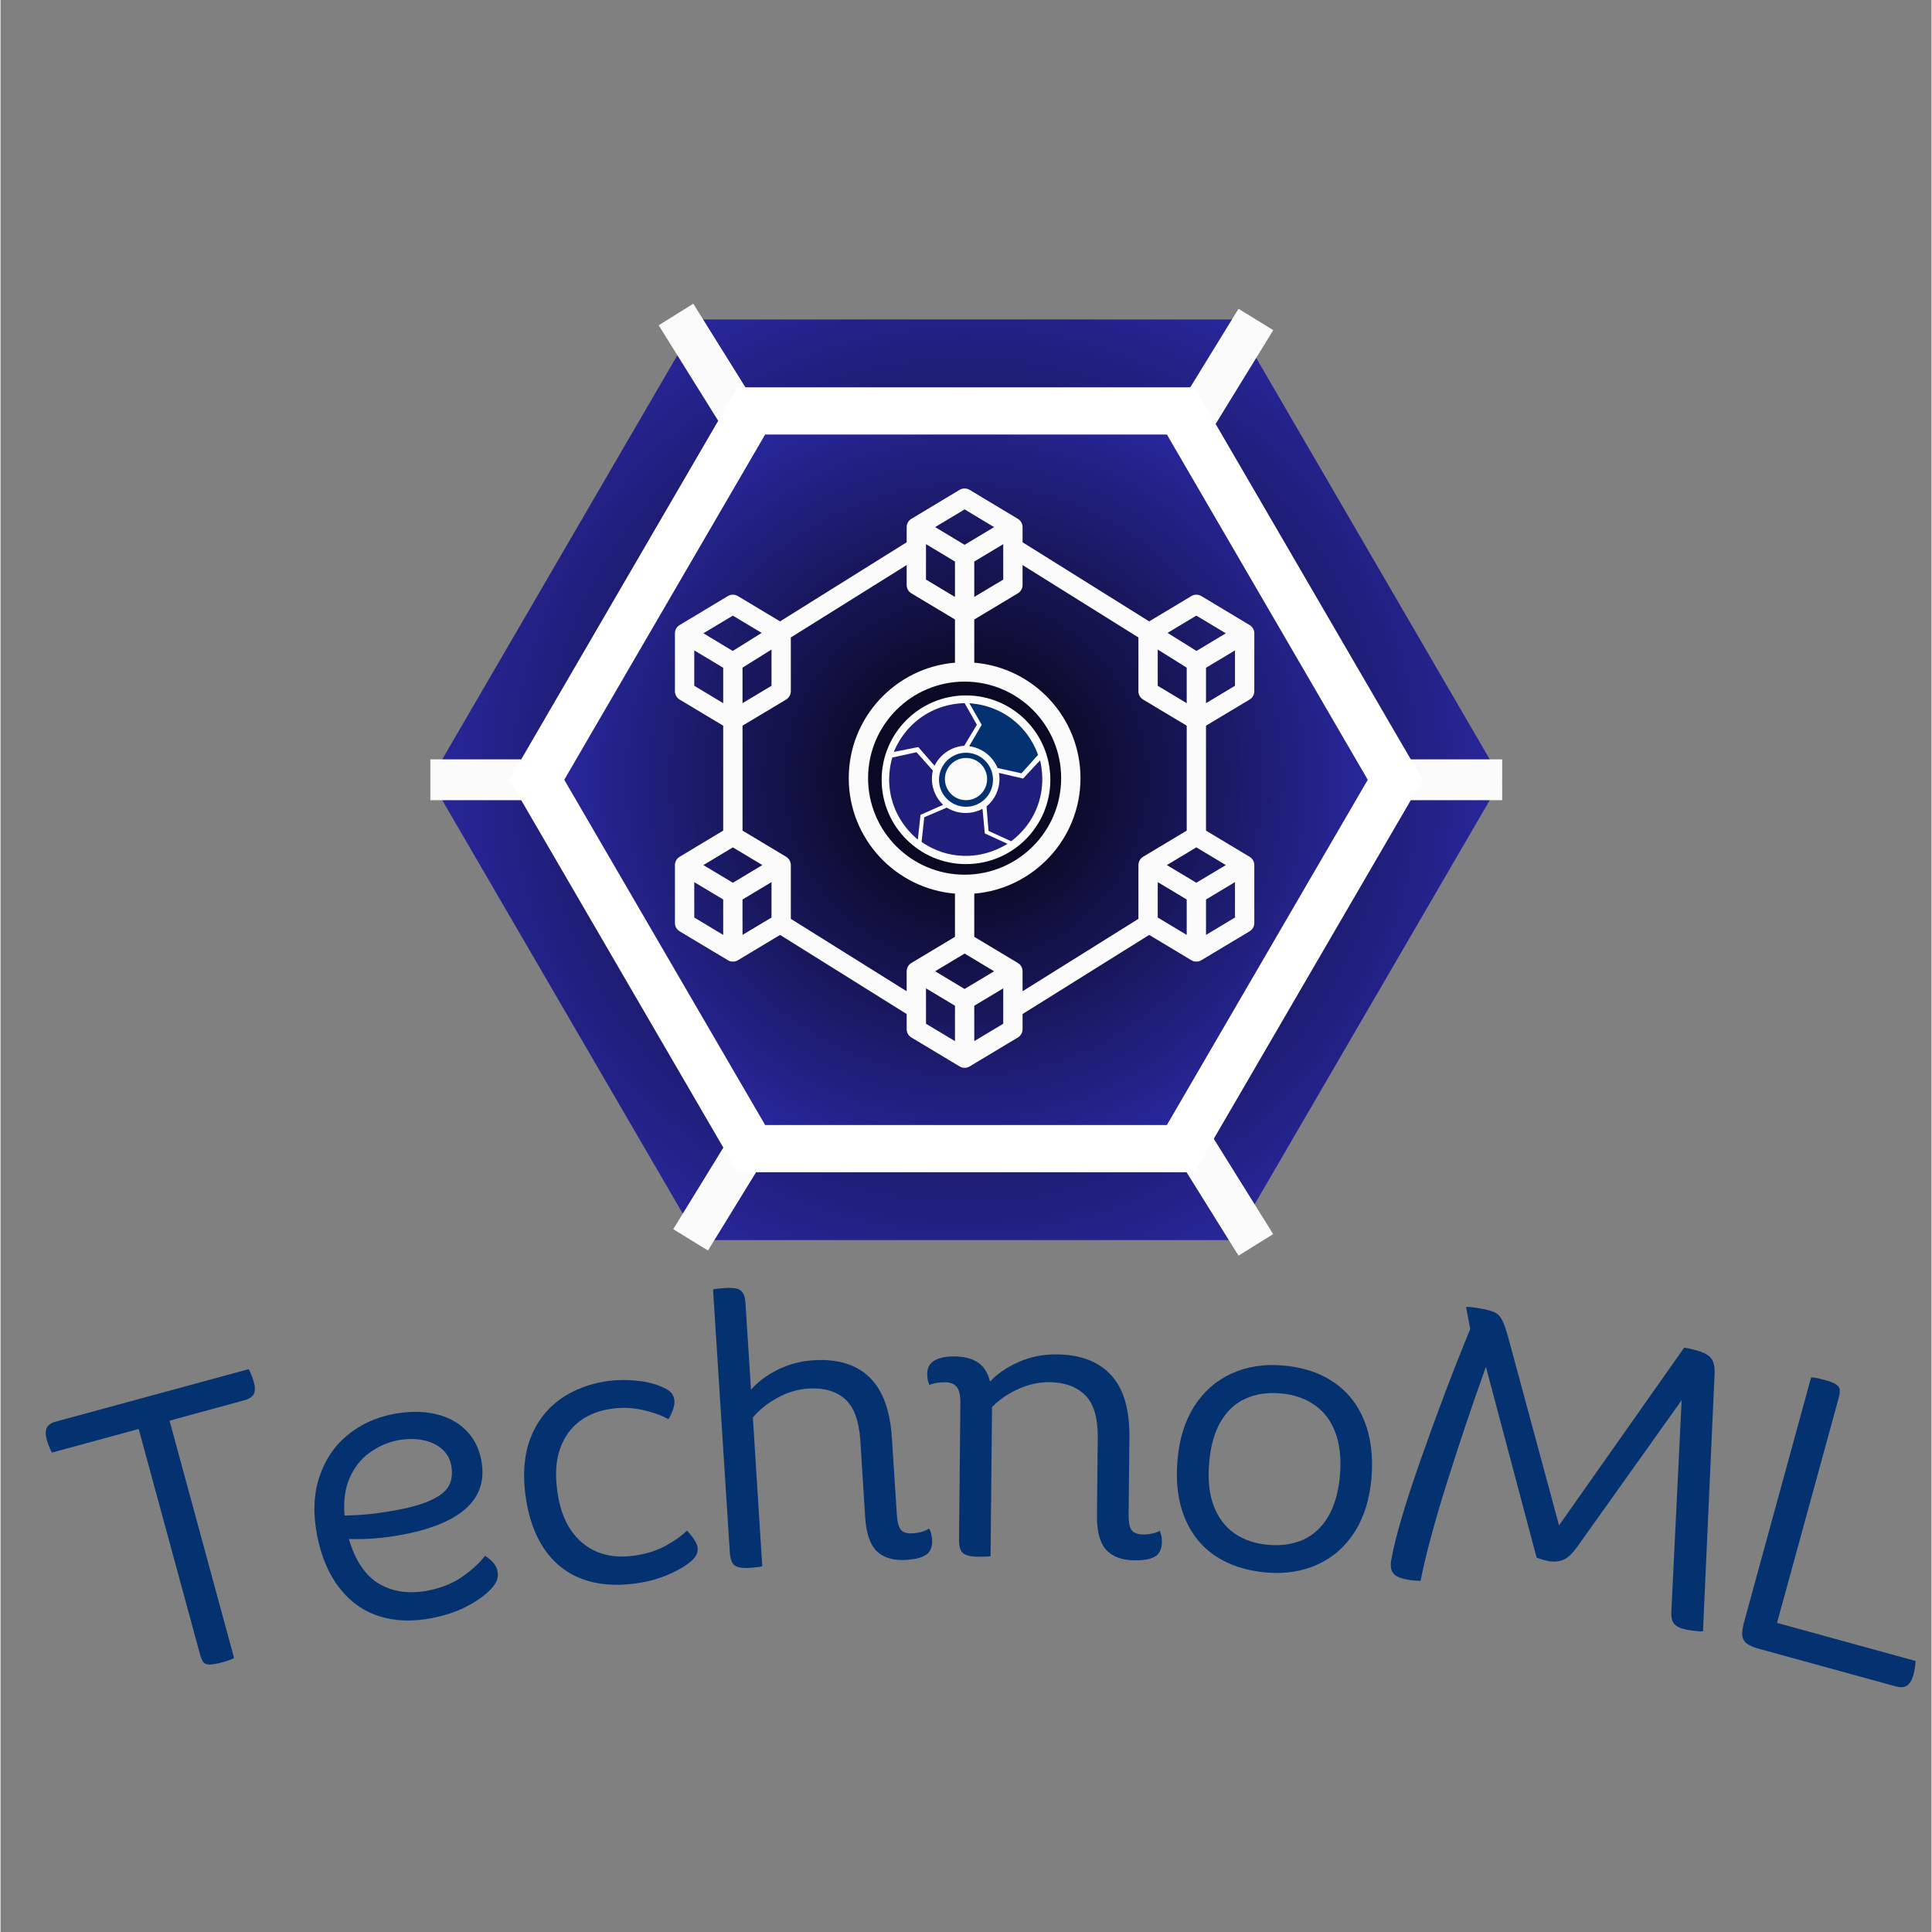
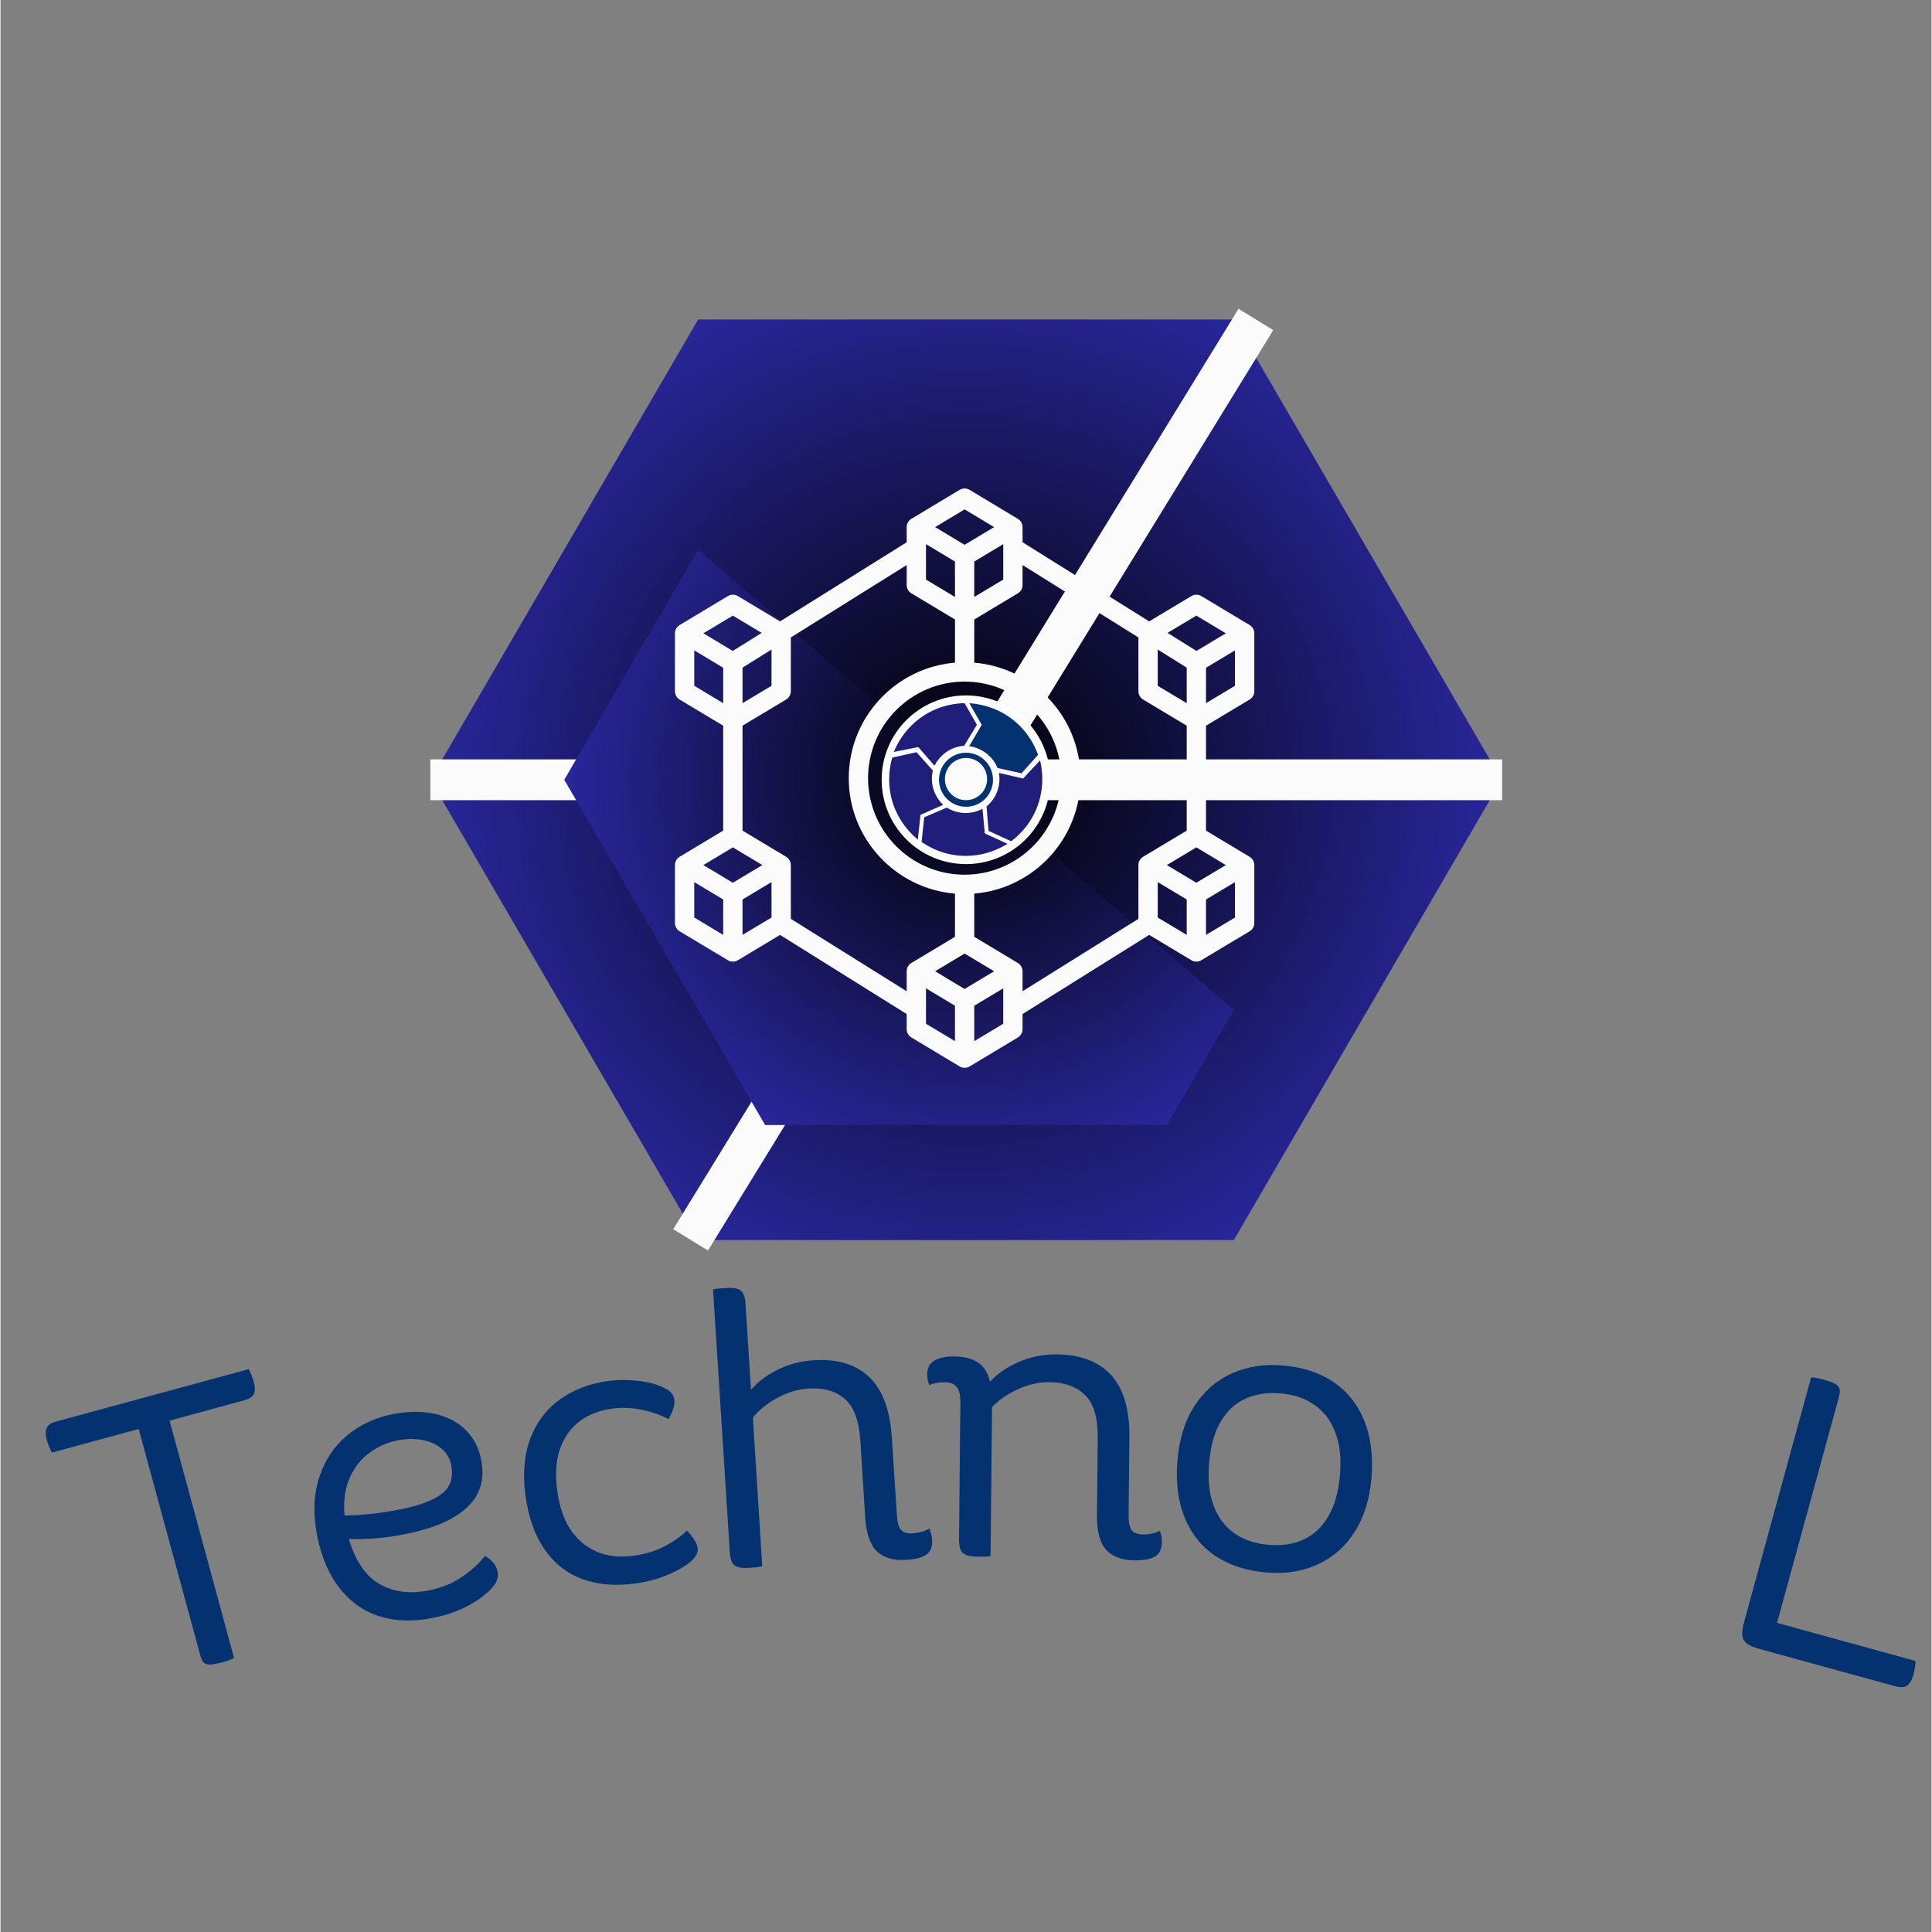
<svg xmlns="http://www.w3.org/2000/svg" width="300" zoomAndPan="magnify" viewBox="0 0 224.88 225" height="300" preserveAspectRatio="xMidYMid meet" version="1.0">
  <rect x="0" y="0" width="224.88" height="225" fill="#808080" stroke="none" />
  <defs>
    <g />
    <clipPath id="143be44644">
      <path d="M 50.059 37.203 L 174.82 37.203 L 174.82 144.422 L 50.059 144.422 Z M 50.059 37.203 " clip-rule="nonzero" />
    </clipPath>
    <clipPath id="404fafc6ce">
      <path d="M 174.82 90.812 L 143.629 144.422 L 81.25 144.422 L 50.059 90.812 L 81.25 37.203 L 143.629 37.203 Z M 174.82 90.812 " clip-rule="nonzero" />
    </clipPath>
    <radialGradient gradientTransform="matrix(1, 0, 0, 1, 50.059, 37.203)" gradientUnits="userSpaceOnUse" r="82.252" cx="62.381" id="62948b5985" cy="53.609" fx="62.381" fy="53.609">
      <stop stop-opacity="1" stop-color="rgb(0.04%, 0.038%, 0.156%)" offset="0" />
      <stop stop-opacity="1" stop-color="rgb(0.121%, 0.116%, 0.47%)" offset="0.004" />
      <stop stop-opacity="1" stop-color="rgb(0.201%, 0.194%, 0.784%)" offset="0.008" />
      <stop stop-opacity="1" stop-color="rgb(0.282%, 0.272%, 1.099%)" offset="0.012" />
      <stop stop-opacity="1" stop-color="rgb(0.365%, 0.351%, 1.413%)" offset="0.016" />
      <stop stop-opacity="1" stop-color="rgb(0.446%, 0.429%, 1.726%)" offset="0.02" />
      <stop stop-opacity="1" stop-color="rgb(0.526%, 0.507%, 2.04%)" offset="0.023" />
      <stop stop-opacity="1" stop-color="rgb(0.607%, 0.584%, 2.354%)" offset="0.027" />
      <stop stop-opacity="1" stop-color="rgb(0.69%, 0.662%, 2.669%)" offset="0.031" />
      <stop stop-opacity="1" stop-color="rgb(0.771%, 0.742%, 2.983%)" offset="0.035" />
      <stop stop-opacity="1" stop-color="rgb(0.851%, 0.819%, 3.297%)" offset="0.039" />
      <stop stop-opacity="1" stop-color="rgb(0.932%, 0.897%, 3.61%)" offset="0.043" />
      <stop stop-opacity="1" stop-color="rgb(1.015%, 0.975%, 3.925%)" offset="0.047" />
      <stop stop-opacity="1" stop-color="rgb(1.096%, 1.053%, 4.239%)" offset="0.051" />
      <stop stop-opacity="1" stop-color="rgb(1.176%, 1.132%, 4.553%)" offset="0.055" />
      <stop stop-opacity="1" stop-color="rgb(1.257%, 1.21%, 4.868%)" offset="0.059" />
      <stop stop-opacity="1" stop-color="rgb(1.34%, 1.288%, 5.182%)" offset="0.062" />
      <stop stop-opacity="1" stop-color="rgb(1.421%, 1.366%, 5.495%)" offset="0.066" />
      <stop stop-opacity="1" stop-color="rgb(1.501%, 1.443%, 5.809%)" offset="0.07" />
      <stop stop-opacity="1" stop-color="rgb(1.582%, 1.523%, 6.123%)" offset="0.074" />
      <stop stop-opacity="1" stop-color="rgb(1.665%, 1.601%, 6.438%)" offset="0.078" />
      <stop stop-opacity="1" stop-color="rgb(1.746%, 1.678%, 6.752%)" offset="0.082" />
      <stop stop-opacity="1" stop-color="rgb(1.826%, 1.756%, 7.065%)" offset="0.086" />
      <stop stop-opacity="1" stop-color="rgb(1.907%, 1.834%, 7.379%)" offset="0.09" />
      <stop stop-opacity="1" stop-color="rgb(1.99%, 1.913%, 7.693%)" offset="0.094" />
      <stop stop-opacity="1" stop-color="rgb(2.071%, 1.991%, 8.008%)" offset="0.098" />
      <stop stop-opacity="1" stop-color="rgb(2.151%, 2.069%, 8.322%)" offset="0.102" />
      <stop stop-opacity="1" stop-color="rgb(2.232%, 2.147%, 8.636%)" offset="0.105" />
      <stop stop-opacity="1" stop-color="rgb(2.315%, 2.225%, 8.949%)" offset="0.109" />
      <stop stop-opacity="1" stop-color="rgb(2.396%, 2.304%, 9.264%)" offset="0.113" />
      <stop stop-opacity="1" stop-color="rgb(2.477%, 2.382%, 9.578%)" offset="0.117" />
      <stop stop-opacity="1" stop-color="rgb(2.557%, 2.46%, 9.892%)" offset="0.121" />
      <stop stop-opacity="1" stop-color="rgb(2.64%, 2.538%, 10.207%)" offset="0.125" />
      <stop stop-opacity="1" stop-color="rgb(2.721%, 2.615%, 10.521%)" offset="0.129" />
      <stop stop-opacity="1" stop-color="rgb(2.802%, 2.695%, 10.834%)" offset="0.133" />
      <stop stop-opacity="1" stop-color="rgb(2.882%, 2.773%, 11.148%)" offset="0.137" />
      <stop stop-opacity="1" stop-color="rgb(2.965%, 2.85%, 11.462%)" offset="0.141" />
      <stop stop-opacity="1" stop-color="rgb(3.046%, 2.928%, 11.777%)" offset="0.145" />
      <stop stop-opacity="1" stop-color="rgb(3.127%, 3.006%, 12.091%)" offset="0.148" />
      <stop stop-opacity="1" stop-color="rgb(3.207%, 3.085%, 12.404%)" offset="0.152" />
      <stop stop-opacity="1" stop-color="rgb(3.29%, 3.163%, 12.718%)" offset="0.156" />
      <stop stop-opacity="1" stop-color="rgb(3.371%, 3.241%, 13.033%)" offset="0.16" />
      <stop stop-opacity="1" stop-color="rgb(3.452%, 3.319%, 13.347%)" offset="0.164" />
      <stop stop-opacity="1" stop-color="rgb(3.532%, 3.397%, 13.661%)" offset="0.168" />
      <stop stop-opacity="1" stop-color="rgb(3.615%, 3.476%, 13.976%)" offset="0.172" />
      <stop stop-opacity="1" stop-color="rgb(3.696%, 3.554%, 14.288%)" offset="0.176" />
      <stop stop-opacity="1" stop-color="rgb(3.777%, 3.632%, 14.603%)" offset="0.18" />
      <stop stop-opacity="1" stop-color="rgb(3.857%, 3.709%, 14.917%)" offset="0.184" />
      <stop stop-opacity="1" stop-color="rgb(3.94%, 3.787%, 15.231%)" offset="0.188" />
      <stop stop-opacity="1" stop-color="rgb(4.021%, 3.867%, 15.546%)" offset="0.191" />
      <stop stop-opacity="1" stop-color="rgb(4.102%, 3.944%, 15.86%)" offset="0.195" />
      <stop stop-opacity="1" stop-color="rgb(4.182%, 4.022%, 16.173%)" offset="0.199" />
      <stop stop-opacity="1" stop-color="rgb(4.265%, 4.1%, 16.487%)" offset="0.203" />
      <stop stop-opacity="1" stop-color="rgb(4.346%, 4.178%, 16.801%)" offset="0.207" />
      <stop stop-opacity="1" stop-color="rgb(4.427%, 4.257%, 17.116%)" offset="0.211" />
      <stop stop-opacity="1" stop-color="rgb(4.507%, 4.335%, 17.43%)" offset="0.215" />
      <stop stop-opacity="1" stop-color="rgb(4.59%, 4.413%, 17.743%)" offset="0.219" />
      <stop stop-opacity="1" stop-color="rgb(4.671%, 4.491%, 18.057%)" offset="0.223" />
      <stop stop-opacity="1" stop-color="rgb(4.752%, 4.568%, 18.372%)" offset="0.227" />
      <stop stop-opacity="1" stop-color="rgb(4.832%, 4.648%, 18.686%)" offset="0.23" />
      <stop stop-opacity="1" stop-color="rgb(4.915%, 4.726%, 19%)" offset="0.234" />
      <stop stop-opacity="1" stop-color="rgb(4.996%, 4.803%, 19.315%)" offset="0.238" />
      <stop stop-opacity="1" stop-color="rgb(5.077%, 4.881%, 19.627%)" offset="0.242" />
      <stop stop-opacity="1" stop-color="rgb(5.157%, 4.959%, 19.942%)" offset="0.246" />
      <stop stop-opacity="1" stop-color="rgb(5.24%, 5.038%, 20.256%)" offset="0.25" />
      <stop stop-opacity="1" stop-color="rgb(5.321%, 5.116%, 20.57%)" offset="0.254" />
      <stop stop-opacity="1" stop-color="rgb(5.402%, 5.194%, 20.885%)" offset="0.258" />
      <stop stop-opacity="1" stop-color="rgb(5.482%, 5.272%, 21.199%)" offset="0.262" />
      <stop stop-opacity="1" stop-color="rgb(5.565%, 5.35%, 21.512%)" offset="0.266" />
      <stop stop-opacity="1" stop-color="rgb(5.646%, 5.429%, 21.826%)" offset="0.27" />
      <stop stop-opacity="1" stop-color="rgb(5.727%, 5.507%, 22.141%)" offset="0.273" />
      <stop stop-opacity="1" stop-color="rgb(5.807%, 5.585%, 22.455%)" offset="0.277" />
      <stop stop-opacity="1" stop-color="rgb(5.89%, 5.663%, 22.769%)" offset="0.281" />
      <stop stop-opacity="1" stop-color="rgb(5.971%, 5.74%, 23.082%)" offset="0.285" />
      <stop stop-opacity="1" stop-color="rgb(6.052%, 5.82%, 23.396%)" offset="0.289" />
      <stop stop-opacity="1" stop-color="rgb(6.133%, 5.898%, 23.711%)" offset="0.293" />
      <stop stop-opacity="1" stop-color="rgb(6.215%, 5.975%, 24.025%)" offset="0.297" />
      <stop stop-opacity="1" stop-color="rgb(6.296%, 6.053%, 24.339%)" offset="0.301" />
      <stop stop-opacity="1" stop-color="rgb(6.377%, 6.131%, 24.654%)" offset="0.305" />
      <stop stop-opacity="1" stop-color="rgb(6.458%, 6.21%, 24.966%)" offset="0.309" />
      <stop stop-opacity="1" stop-color="rgb(6.54%, 6.288%, 25.281%)" offset="0.312" />
      <stop stop-opacity="1" stop-color="rgb(6.621%, 6.366%, 25.595%)" offset="0.316" />
      <stop stop-opacity="1" stop-color="rgb(6.702%, 6.444%, 25.909%)" offset="0.32" />
      <stop stop-opacity="1" stop-color="rgb(6.783%, 6.522%, 26.224%)" offset="0.324" />
      <stop stop-opacity="1" stop-color="rgb(6.865%, 6.601%, 26.538%)" offset="0.328" />
      <stop stop-opacity="1" stop-color="rgb(6.946%, 6.679%, 26.851%)" offset="0.332" />
      <stop stop-opacity="1" stop-color="rgb(7.027%, 6.757%, 27.165%)" offset="0.336" />
      <stop stop-opacity="1" stop-color="rgb(7.108%, 6.834%, 27.48%)" offset="0.34" />
      <stop stop-opacity="1" stop-color="rgb(7.19%, 6.912%, 27.794%)" offset="0.344" />
      <stop stop-opacity="1" stop-color="rgb(7.271%, 6.992%, 28.108%)" offset="0.348" />
      <stop stop-opacity="1" stop-color="rgb(7.352%, 7.069%, 28.421%)" offset="0.352" />
      <stop stop-opacity="1" stop-color="rgb(7.433%, 7.147%, 28.735%)" offset="0.355" />
      <stop stop-opacity="1" stop-color="rgb(7.515%, 7.225%, 29.05%)" offset="0.359" />
      <stop stop-opacity="1" stop-color="rgb(7.596%, 7.303%, 29.364%)" offset="0.363" />
      <stop stop-opacity="1" stop-color="rgb(7.677%, 7.382%, 29.678%)" offset="0.367" />
      <stop stop-opacity="1" stop-color="rgb(7.758%, 7.46%, 29.993%)" offset="0.371" />
      <stop stop-opacity="1" stop-color="rgb(7.84%, 7.538%, 30.305%)" offset="0.375" />
      <stop stop-opacity="1" stop-color="rgb(7.921%, 7.616%, 30.62%)" offset="0.379" />
      <stop stop-opacity="1" stop-color="rgb(8.002%, 7.693%, 30.934%)" offset="0.383" />
      <stop stop-opacity="1" stop-color="rgb(8.083%, 7.773%, 31.248%)" offset="0.387" />
      <stop stop-opacity="1" stop-color="rgb(8.165%, 7.851%, 31.563%)" offset="0.391" />
      <stop stop-opacity="1" stop-color="rgb(8.246%, 7.928%, 31.877%)" offset="0.395" />
      <stop stop-opacity="1" stop-color="rgb(8.327%, 8.006%, 32.19%)" offset="0.398" />
      <stop stop-opacity="1" stop-color="rgb(8.408%, 8.084%, 32.504%)" offset="0.402" />
      <stop stop-opacity="1" stop-color="rgb(8.49%, 8.163%, 32.819%)" offset="0.406" />
      <stop stop-opacity="1" stop-color="rgb(8.571%, 8.241%, 33.133%)" offset="0.41" />
      <stop stop-opacity="1" stop-color="rgb(8.652%, 8.319%, 33.447%)" offset="0.414" />
      <stop stop-opacity="1" stop-color="rgb(8.733%, 8.397%, 33.76%)" offset="0.418" />
      <stop stop-opacity="1" stop-color="rgb(8.815%, 8.475%, 34.074%)" offset="0.422" />
      <stop stop-opacity="1" stop-color="rgb(8.896%, 8.554%, 34.389%)" offset="0.426" />
      <stop stop-opacity="1" stop-color="rgb(8.977%, 8.632%, 34.703%)" offset="0.43" />
      <stop stop-opacity="1" stop-color="rgb(9.058%, 8.71%, 35.017%)" offset="0.434" />
      <stop stop-opacity="1" stop-color="rgb(9.14%, 8.788%, 35.332%)" offset="0.438" />
      <stop stop-opacity="1" stop-color="rgb(9.221%, 8.865%, 35.645%)" offset="0.441" />
      <stop stop-opacity="1" stop-color="rgb(9.302%, 8.945%, 35.959%)" offset="0.445" />
      <stop stop-opacity="1" stop-color="rgb(9.383%, 9.023%, 36.273%)" offset="0.449" />
      <stop stop-opacity="1" stop-color="rgb(9.465%, 9.1%, 36.588%)" offset="0.453" />
      <stop stop-opacity="1" stop-color="rgb(9.546%, 9.178%, 36.902%)" offset="0.457" />
      <stop stop-opacity="1" stop-color="rgb(9.627%, 9.256%, 37.216%)" offset="0.461" />
      <stop stop-opacity="1" stop-color="rgb(9.708%, 9.335%, 37.529%)" offset="0.465" />
      <stop stop-opacity="1" stop-color="rgb(9.79%, 9.413%, 37.843%)" offset="0.469" />
      <stop stop-opacity="1" stop-color="rgb(9.871%, 9.491%, 38.158%)" offset="0.473" />
      <stop stop-opacity="1" stop-color="rgb(9.952%, 9.569%, 38.472%)" offset="0.477" />
      <stop stop-opacity="1" stop-color="rgb(10.033%, 9.647%, 38.786%)" offset="0.48" />
      <stop stop-opacity="1" stop-color="rgb(10.115%, 9.726%, 39.101%)" offset="0.484" />
      <stop stop-opacity="1" stop-color="rgb(10.196%, 9.804%, 39.413%)" offset="0.488" />
      <stop stop-opacity="1" stop-color="rgb(10.277%, 9.882%, 39.728%)" offset="0.492" />
      <stop stop-opacity="1" stop-color="rgb(10.358%, 9.959%, 40.042%)" offset="0.496" />
      <stop stop-opacity="1" stop-color="rgb(10.439%, 10.037%, 40.356%)" offset="0.5" />
      <stop stop-opacity="1" stop-color="rgb(10.521%, 10.117%, 40.671%)" offset="0.504" />
      <stop stop-opacity="1" stop-color="rgb(10.602%, 10.194%, 40.984%)" offset="0.508" />
      <stop stop-opacity="1" stop-color="rgb(10.683%, 10.272%, 41.298%)" offset="0.512" />
      <stop stop-opacity="1" stop-color="rgb(10.764%, 10.35%, 41.612%)" offset="0.516" />
      <stop stop-opacity="1" stop-color="rgb(10.846%, 10.428%, 41.927%)" offset="0.52" />
      <stop stop-opacity="1" stop-color="rgb(10.927%, 10.507%, 42.241%)" offset="0.523" />
      <stop stop-opacity="1" stop-color="rgb(11.008%, 10.585%, 42.555%)" offset="0.527" />
      <stop stop-opacity="1" stop-color="rgb(11.089%, 10.663%, 42.868%)" offset="0.531" />
      <stop stop-opacity="1" stop-color="rgb(11.171%, 10.741%, 43.182%)" offset="0.535" />
      <stop stop-opacity="1" stop-color="rgb(11.252%, 10.818%, 43.497%)" offset="0.539" />
      <stop stop-opacity="1" stop-color="rgb(11.333%, 10.898%, 43.811%)" offset="0.543" />
      <stop stop-opacity="1" stop-color="rgb(11.414%, 10.976%, 44.125%)" offset="0.547" />
      <stop stop-opacity="1" stop-color="rgb(11.496%, 11.053%, 44.44%)" offset="0.551" />
      <stop stop-opacity="1" stop-color="rgb(11.577%, 11.131%, 44.753%)" offset="0.555" />
      <stop stop-opacity="1" stop-color="rgb(11.658%, 11.209%, 45.067%)" offset="0.559" />
      <stop stop-opacity="1" stop-color="rgb(11.739%, 11.288%, 45.381%)" offset="0.562" />
      <stop stop-opacity="1" stop-color="rgb(11.821%, 11.366%, 45.695%)" offset="0.566" />
      <stop stop-opacity="1" stop-color="rgb(11.902%, 11.444%, 46.01%)" offset="0.57" />
      <stop stop-opacity="1" stop-color="rgb(11.983%, 11.522%, 46.323%)" offset="0.574" />
      <stop stop-opacity="1" stop-color="rgb(12.064%, 11.6%, 46.637%)" offset="0.578" />
      <stop stop-opacity="1" stop-color="rgb(12.146%, 11.679%, 46.951%)" offset="0.582" />
      <stop stop-opacity="1" stop-color="rgb(12.227%, 11.757%, 47.266%)" offset="0.586" />
      <stop stop-opacity="1" stop-color="rgb(12.308%, 11.835%, 47.58%)" offset="0.59" />
      <stop stop-opacity="1" stop-color="rgb(12.389%, 11.913%, 47.894%)" offset="0.594" />
      <stop stop-opacity="1" stop-color="rgb(12.471%, 11.99%, 48.207%)" offset="0.598" />
      <stop stop-opacity="1" stop-color="rgb(12.552%, 12.07%, 48.521%)" offset="0.602" />
      <stop stop-opacity="1" stop-color="rgb(12.633%, 12.148%, 48.836%)" offset="0.605" />
      <stop stop-opacity="1" stop-color="rgb(12.714%, 12.225%, 49.15%)" offset="0.609" />
      <stop stop-opacity="1" stop-color="rgb(12.796%, 12.303%, 49.464%)" offset="0.613" />
      <stop stop-opacity="1" stop-color="rgb(12.877%, 12.381%, 49.779%)" offset="0.617" />
      <stop stop-opacity="1" stop-color="rgb(12.958%, 12.46%, 50.092%)" offset="0.621" />
      <stop stop-opacity="1" stop-color="rgb(13.039%, 12.538%, 50.406%)" offset="0.625" />
      <stop stop-opacity="1" stop-color="rgb(13.121%, 12.616%, 50.72%)" offset="0.629" />
      <stop stop-opacity="1" stop-color="rgb(13.202%, 12.694%, 51.035%)" offset="0.633" />
      <stop stop-opacity="1" stop-color="rgb(13.283%, 12.772%, 51.349%)" offset="0.637" />
      <stop stop-opacity="1" stop-color="rgb(13.364%, 12.851%, 51.662%)" offset="0.641" />
      <stop stop-opacity="1" stop-color="rgb(13.446%, 12.929%, 51.976%)" offset="0.645" />
      <stop stop-opacity="1" stop-color="rgb(13.527%, 13.007%, 52.29%)" offset="0.648" />
      <stop stop-opacity="1" stop-color="rgb(13.608%, 13.084%, 52.605%)" offset="0.652" />
      <stop stop-opacity="1" stop-color="rgb(13.689%, 13.162%, 52.919%)" offset="0.656" />
      <stop stop-opacity="1" stop-color="rgb(13.771%, 13.242%, 53.233%)" offset="0.66" />
      <stop stop-opacity="1" stop-color="rgb(13.852%, 13.319%, 53.546%)" offset="0.664" />
      <stop stop-opacity="1" stop-color="rgb(13.933%, 13.397%, 53.86%)" offset="0.668" />
      <stop stop-opacity="1" stop-color="rgb(14.014%, 13.475%, 54.175%)" offset="0.672" />
      <stop stop-opacity="1" stop-color="rgb(14.096%, 13.553%, 54.489%)" offset="0.676" />
      <stop stop-opacity="1" stop-color="rgb(14.177%, 13.632%, 54.803%)" offset="0.68" />
      <stop stop-opacity="1" stop-color="rgb(14.258%, 13.71%, 55.118%)" offset="0.684" />
      <stop stop-opacity="1" stop-color="rgb(14.339%, 13.788%, 55.431%)" offset="0.688" />
      <stop stop-opacity="1" stop-color="rgb(14.421%, 13.866%, 55.745%)" offset="0.691" />
      <stop stop-opacity="1" stop-color="rgb(14.502%, 13.943%, 56.059%)" offset="0.695" />
      <stop stop-opacity="1" stop-color="rgb(14.583%, 14.023%, 56.374%)" offset="0.699" />
      <stop stop-opacity="1" stop-color="rgb(14.664%, 14.101%, 56.688%)" offset="0.703" />
      <stop stop-opacity="1" stop-color="rgb(14.746%, 14.178%, 57.001%)" offset="0.707" />
      <stop stop-opacity="1" stop-color="rgb(14.827%, 14.256%, 57.315%)" offset="0.711" />
      <stop stop-opacity="1" stop-color="rgb(14.908%, 14.334%, 57.629%)" offset="0.715" />
      <stop stop-opacity="1" stop-color="rgb(14.989%, 14.413%, 57.944%)" offset="0.719" />
      <stop stop-opacity="1" stop-color="rgb(15.071%, 14.491%, 58.258%)" offset="0.723" />
      <stop stop-opacity="1" stop-color="rgb(15.152%, 14.569%, 58.572%)" offset="0.727" />
      <stop stop-opacity="1" stop-color="rgb(15.233%, 14.647%, 58.885%)" offset="0.73" />
      <stop stop-opacity="1" stop-color="rgb(15.314%, 14.725%, 59.2%)" offset="0.734" />
      <stop stop-opacity="1" stop-color="rgb(15.396%, 14.804%, 59.514%)" offset="0.738" />
      <stop stop-opacity="1" stop-color="rgb(15.477%, 14.882%, 59.828%)" offset="0.742" />
      <stop stop-opacity="1" stop-color="rgb(15.558%, 14.96%, 60.143%)" offset="0.746" />
      <stop stop-opacity="1" stop-color="rgb(15.639%, 15.038%, 60.457%)" offset="0.75" />
      <stop stop-opacity="1" stop-color="rgb(15.721%, 15.115%, 60.77%)" offset="0.754" />
      <stop stop-opacity="1" stop-color="rgb(15.802%, 15.195%, 61.084%)" offset="0.758" />
      <stop stop-opacity="1" stop-color="rgb(15.883%, 15.273%, 61.398%)" offset="0.762" />
      <stop stop-opacity="1" stop-color="rgb(15.964%, 15.35%, 61.713%)" offset="0.766" />
      <stop stop-opacity="1" stop-color="rgb(16.046%, 15.428%, 62.027%)" offset="0.77" />
      <stop stop-opacity="1" stop-color="rgb(16.127%, 15.506%, 62.34%)" offset="0.773" />
      <stop stop-opacity="1" stop-color="rgb(16.208%, 15.585%, 62.654%)" offset="0.777" />
      <stop stop-opacity="1" stop-color="rgb(16.289%, 15.663%, 62.968%)" offset="0.781" />
      <stop stop-opacity="1" stop-color="rgb(16.371%, 15.741%, 63.283%)" offset="0.785" />
      <stop stop-opacity="1" stop-color="rgb(16.452%, 15.819%, 63.597%)" offset="0.789" />
      <stop stop-opacity="1" stop-color="rgb(16.533%, 15.897%, 63.911%)" offset="0.793" />
      <stop stop-opacity="1" stop-color="rgb(16.614%, 15.976%, 64.224%)" offset="0.797" />
      <stop stop-opacity="1" stop-color="rgb(16.696%, 16.054%, 64.539%)" offset="0.801" />
      <stop stop-opacity="1" stop-color="rgb(16.777%, 16.132%, 64.853%)" offset="0.805" />
      <stop stop-opacity="1" stop-color="rgb(16.858%, 16.209%, 65.167%)" offset="0.809" />
      <stop stop-opacity="1" stop-color="rgb(16.939%, 16.287%, 65.482%)" offset="0.812" />
      <stop stop-opacity="1" stop-color="rgb(17.021%, 16.367%, 65.796%)" offset="0.816" />
      <stop stop-opacity="1" stop-color="rgb(17.102%, 16.444%, 66.109%)" offset="0.82" />
      <stop stop-opacity="1" stop-color="rgb(17.183%, 16.522%, 66.423%)" offset="0.824" />
      <stop stop-opacity="1" stop-color="rgb(17.264%, 16.6%, 66.737%)" offset="0.828" />
      <stop stop-opacity="1" stop-color="rgb(17.346%, 16.678%, 67.052%)" offset="0.832" />
      <stop stop-opacity="1" stop-color="rgb(17.427%, 16.757%, 67.366%)" offset="0.836" />
      <stop stop-opacity="1" stop-color="rgb(17.508%, 16.835%, 67.679%)" offset="0.84" />
      <stop stop-opacity="1" stop-color="rgb(17.589%, 16.913%, 67.993%)" offset="0.844" />
      <stop stop-opacity="1" stop-color="rgb(17.671%, 16.991%, 68.307%)" offset="0.848" />
      <stop stop-opacity="1" stop-color="rgb(17.752%, 17.068%, 68.622%)" offset="0.852" />
      <stop stop-opacity="1" stop-color="rgb(17.833%, 17.148%, 68.936%)" offset="0.855" />
      <stop stop-opacity="1" stop-color="rgb(17.914%, 17.226%, 69.25%)" offset="0.859" />
      <stop stop-opacity="1" stop-color="rgb(17.996%, 17.303%, 69.563%)" offset="0.863" />
      <stop stop-opacity="1" stop-color="rgb(18.077%, 17.381%, 69.878%)" offset="0.867" />
      <stop stop-opacity="1" stop-color="rgb(18.158%, 17.459%, 70.192%)" offset="0.871" />
      <stop stop-opacity="1" stop-color="rgb(18.239%, 17.538%, 70.506%)" offset="0.875" />
      <stop stop-opacity="1" stop-color="rgb(18.321%, 17.616%, 70.821%)" offset="0.879" />
      <stop stop-opacity="1" stop-color="rgb(18.402%, 17.694%, 71.135%)" offset="0.883" />
      <stop stop-opacity="1" stop-color="rgb(18.483%, 17.772%, 71.448%)" offset="0.887" />
      <stop stop-opacity="1" stop-color="rgb(18.564%, 17.85%, 71.762%)" offset="0.891" />
      <stop stop-opacity="1" stop-color="rgb(18.646%, 17.929%, 72.076%)" offset="0.895" />
      <stop stop-opacity="1" stop-color="rgb(18.727%, 18.007%, 72.391%)" offset="0.898" />
      <stop stop-opacity="1" stop-color="rgb(18.808%, 18.085%, 72.705%)" offset="0.902" />
      <stop stop-opacity="1" stop-color="rgb(18.889%, 18.163%, 73.018%)" offset="0.906" />
      <stop stop-opacity="1" stop-color="rgb(18.971%, 18.24%, 73.332%)" offset="0.91" />
      <stop stop-opacity="1" stop-color="rgb(19.052%, 18.32%, 73.647%)" offset="0.914" />
      <stop stop-opacity="1" stop-color="rgb(19.133%, 18.398%, 73.961%)" offset="0.918" />
      <stop stop-opacity="1" stop-color="rgb(19.214%, 18.475%, 74.275%)" offset="0.922" />
      <stop stop-opacity="1" stop-color="rgb(19.296%, 18.553%, 74.59%)" offset="0.926" />
      <stop stop-opacity="1" stop-color="rgb(19.377%, 18.631%, 74.902%)" offset="0.93" />
      <stop stop-opacity="1" stop-color="rgb(19.458%, 18.71%, 75.217%)" offset="0.934" />
      <stop stop-opacity="1" stop-color="rgb(19.539%, 18.788%, 75.531%)" offset="0.938" />
      <stop stop-opacity="1" stop-color="rgb(19.621%, 18.866%, 75.845%)" offset="0.941" />
      <stop stop-opacity="1" stop-color="rgb(19.702%, 18.944%, 76.16%)" offset="0.945" />
      <stop stop-opacity="1" stop-color="rgb(19.783%, 19.022%, 76.474%)" offset="0.949" />
      <stop stop-opacity="1" stop-color="rgb(19.864%, 19.101%, 76.787%)" offset="0.953" />
      <stop stop-opacity="1" stop-color="rgb(19.946%, 19.179%, 77.101%)" offset="0.957" />
      <stop stop-opacity="1" stop-color="rgb(20.027%, 19.257%, 77.415%)" offset="0.961" />
      <stop stop-opacity="1" stop-color="rgb(20.108%, 19.334%, 77.73%)" offset="0.965" />
      <stop stop-opacity="1" stop-color="rgb(20.189%, 19.412%, 78.044%)" offset="0.969" />
      <stop stop-opacity="1" stop-color="rgb(20.271%, 19.492%, 78.358%)" offset="0.973" />
      <stop stop-opacity="1" stop-color="rgb(20.352%, 19.569%, 78.671%)" offset="0.977" />
      <stop stop-opacity="1" stop-color="rgb(20.433%, 19.647%, 78.986%)" offset="0.98" />
      <stop stop-opacity="1" stop-color="rgb(20.514%, 19.725%, 79.3%)" offset="0.984" />
      <stop stop-opacity="1" stop-color="rgb(20.595%, 19.803%, 79.614%)" offset="0.988" />
      <stop stop-opacity="1" stop-color="rgb(20.677%, 19.882%, 79.929%)" offset="0.992" />
      <stop stop-opacity="1" stop-color="rgb(20.758%, 19.96%, 80.241%)" offset="0.996" />
      <stop stop-opacity="1" stop-color="rgb(20.799%, 20%, 80.399%)" offset="1" />
    </radialGradient>
    <clipPath id="ebdb7545bf">
-       <path d="M 59.258 45.109 L 165.66 45.109 L 165.66 136.516 L 59.258 136.516 Z M 59.258 45.109 " clip-rule="nonzero" />
-     </clipPath>
+       </clipPath>
    <clipPath id="440f123694">
      <path d="M 165.621 90.812 L 139.031 136.516 L 85.848 136.516 L 59.258 90.812 L 85.848 45.109 L 139.031 45.109 Z M 165.621 90.812 " clip-rule="nonzero" />
    </clipPath>
    <clipPath id="4426186ec9">
-       <path d="M 65.652 50.602 L 159.23 50.602 L 159.23 131.02 L 65.652 131.02 Z M 65.652 50.602 " clip-rule="nonzero" />
+       <path d="M 65.652 50.602 L 159.23 131.02 L 65.652 131.02 Z M 65.652 50.602 " clip-rule="nonzero" />
    </clipPath>
    <clipPath id="52db2da2e6">
      <path d="M 159.23 90.812 L 135.836 131.02 L 89.047 131.02 L 65.652 90.812 L 89.047 50.602 L 135.836 50.602 Z M 159.23 90.812 " clip-rule="nonzero" />
    </clipPath>
    <radialGradient gradientTransform="matrix(1, 0, 0, 1, 65.65, 50.602)" gradientUnits="userSpaceOnUse" r="61.693" cx="46.789" id="68e5309d6d" cy="40.21" fx="46.789" fy="40.21">
      <stop stop-opacity="1" stop-color="rgb(0.04%, 0.038%, 0.156%)" offset="0" />
      <stop stop-opacity="1" stop-color="rgb(0.121%, 0.116%, 0.47%)" offset="0.004" />
      <stop stop-opacity="1" stop-color="rgb(0.201%, 0.194%, 0.784%)" offset="0.008" />
      <stop stop-opacity="1" stop-color="rgb(0.282%, 0.272%, 1.099%)" offset="0.012" />
      <stop stop-opacity="1" stop-color="rgb(0.365%, 0.351%, 1.413%)" offset="0.016" />
      <stop stop-opacity="1" stop-color="rgb(0.446%, 0.429%, 1.726%)" offset="0.02" />
      <stop stop-opacity="1" stop-color="rgb(0.526%, 0.507%, 2.04%)" offset="0.023" />
      <stop stop-opacity="1" stop-color="rgb(0.607%, 0.584%, 2.354%)" offset="0.027" />
      <stop stop-opacity="1" stop-color="rgb(0.69%, 0.662%, 2.669%)" offset="0.031" />
      <stop stop-opacity="1" stop-color="rgb(0.771%, 0.742%, 2.983%)" offset="0.035" />
      <stop stop-opacity="1" stop-color="rgb(0.851%, 0.819%, 3.297%)" offset="0.039" />
      <stop stop-opacity="1" stop-color="rgb(0.932%, 0.897%, 3.61%)" offset="0.043" />
      <stop stop-opacity="1" stop-color="rgb(1.015%, 0.975%, 3.925%)" offset="0.047" />
      <stop stop-opacity="1" stop-color="rgb(1.096%, 1.053%, 4.239%)" offset="0.051" />
      <stop stop-opacity="1" stop-color="rgb(1.176%, 1.132%, 4.553%)" offset="0.055" />
      <stop stop-opacity="1" stop-color="rgb(1.257%, 1.21%, 4.868%)" offset="0.059" />
      <stop stop-opacity="1" stop-color="rgb(1.34%, 1.288%, 5.182%)" offset="0.062" />
      <stop stop-opacity="1" stop-color="rgb(1.421%, 1.366%, 5.495%)" offset="0.066" />
      <stop stop-opacity="1" stop-color="rgb(1.501%, 1.443%, 5.809%)" offset="0.07" />
      <stop stop-opacity="1" stop-color="rgb(1.582%, 1.523%, 6.123%)" offset="0.074" />
      <stop stop-opacity="1" stop-color="rgb(1.665%, 1.601%, 6.438%)" offset="0.078" />
      <stop stop-opacity="1" stop-color="rgb(1.746%, 1.678%, 6.752%)" offset="0.082" />
      <stop stop-opacity="1" stop-color="rgb(1.826%, 1.756%, 7.065%)" offset="0.086" />
      <stop stop-opacity="1" stop-color="rgb(1.907%, 1.834%, 7.379%)" offset="0.09" />
      <stop stop-opacity="1" stop-color="rgb(1.99%, 1.913%, 7.693%)" offset="0.094" />
      <stop stop-opacity="1" stop-color="rgb(2.071%, 1.991%, 8.008%)" offset="0.098" />
      <stop stop-opacity="1" stop-color="rgb(2.151%, 2.069%, 8.322%)" offset="0.102" />
      <stop stop-opacity="1" stop-color="rgb(2.232%, 2.147%, 8.636%)" offset="0.105" />
      <stop stop-opacity="1" stop-color="rgb(2.315%, 2.225%, 8.949%)" offset="0.109" />
      <stop stop-opacity="1" stop-color="rgb(2.396%, 2.304%, 9.264%)" offset="0.113" />
      <stop stop-opacity="1" stop-color="rgb(2.477%, 2.382%, 9.578%)" offset="0.117" />
      <stop stop-opacity="1" stop-color="rgb(2.557%, 2.46%, 9.892%)" offset="0.121" />
      <stop stop-opacity="1" stop-color="rgb(2.64%, 2.538%, 10.207%)" offset="0.125" />
      <stop stop-opacity="1" stop-color="rgb(2.721%, 2.615%, 10.521%)" offset="0.129" />
      <stop stop-opacity="1" stop-color="rgb(2.802%, 2.695%, 10.834%)" offset="0.133" />
      <stop stop-opacity="1" stop-color="rgb(2.882%, 2.773%, 11.148%)" offset="0.137" />
      <stop stop-opacity="1" stop-color="rgb(2.965%, 2.85%, 11.462%)" offset="0.141" />
      <stop stop-opacity="1" stop-color="rgb(3.046%, 2.928%, 11.777%)" offset="0.145" />
      <stop stop-opacity="1" stop-color="rgb(3.127%, 3.006%, 12.091%)" offset="0.148" />
      <stop stop-opacity="1" stop-color="rgb(3.207%, 3.085%, 12.404%)" offset="0.152" />
      <stop stop-opacity="1" stop-color="rgb(3.29%, 3.163%, 12.718%)" offset="0.156" />
      <stop stop-opacity="1" stop-color="rgb(3.371%, 3.241%, 13.033%)" offset="0.16" />
      <stop stop-opacity="1" stop-color="rgb(3.452%, 3.319%, 13.347%)" offset="0.164" />
      <stop stop-opacity="1" stop-color="rgb(3.532%, 3.397%, 13.661%)" offset="0.168" />
      <stop stop-opacity="1" stop-color="rgb(3.615%, 3.476%, 13.976%)" offset="0.172" />
      <stop stop-opacity="1" stop-color="rgb(3.696%, 3.554%, 14.288%)" offset="0.176" />
      <stop stop-opacity="1" stop-color="rgb(3.777%, 3.632%, 14.603%)" offset="0.18" />
      <stop stop-opacity="1" stop-color="rgb(3.857%, 3.709%, 14.917%)" offset="0.184" />
      <stop stop-opacity="1" stop-color="rgb(3.94%, 3.787%, 15.231%)" offset="0.188" />
      <stop stop-opacity="1" stop-color="rgb(4.021%, 3.867%, 15.546%)" offset="0.191" />
      <stop stop-opacity="1" stop-color="rgb(4.102%, 3.944%, 15.86%)" offset="0.195" />
      <stop stop-opacity="1" stop-color="rgb(4.182%, 4.022%, 16.173%)" offset="0.199" />
      <stop stop-opacity="1" stop-color="rgb(4.265%, 4.1%, 16.487%)" offset="0.203" />
      <stop stop-opacity="1" stop-color="rgb(4.346%, 4.178%, 16.801%)" offset="0.207" />
      <stop stop-opacity="1" stop-color="rgb(4.427%, 4.257%, 17.116%)" offset="0.211" />
      <stop stop-opacity="1" stop-color="rgb(4.507%, 4.335%, 17.43%)" offset="0.215" />
      <stop stop-opacity="1" stop-color="rgb(4.59%, 4.413%, 17.743%)" offset="0.219" />
      <stop stop-opacity="1" stop-color="rgb(4.671%, 4.491%, 18.057%)" offset="0.223" />
      <stop stop-opacity="1" stop-color="rgb(4.752%, 4.568%, 18.372%)" offset="0.227" />
      <stop stop-opacity="1" stop-color="rgb(4.832%, 4.648%, 18.686%)" offset="0.23" />
      <stop stop-opacity="1" stop-color="rgb(4.915%, 4.726%, 19%)" offset="0.234" />
      <stop stop-opacity="1" stop-color="rgb(4.996%, 4.803%, 19.315%)" offset="0.238" />
      <stop stop-opacity="1" stop-color="rgb(5.077%, 4.881%, 19.627%)" offset="0.242" />
      <stop stop-opacity="1" stop-color="rgb(5.157%, 4.959%, 19.942%)" offset="0.246" />
      <stop stop-opacity="1" stop-color="rgb(5.24%, 5.038%, 20.256%)" offset="0.25" />
      <stop stop-opacity="1" stop-color="rgb(5.321%, 5.116%, 20.57%)" offset="0.254" />
      <stop stop-opacity="1" stop-color="rgb(5.402%, 5.194%, 20.885%)" offset="0.258" />
      <stop stop-opacity="1" stop-color="rgb(5.482%, 5.272%, 21.199%)" offset="0.262" />
      <stop stop-opacity="1" stop-color="rgb(5.565%, 5.35%, 21.512%)" offset="0.266" />
      <stop stop-opacity="1" stop-color="rgb(5.646%, 5.429%, 21.826%)" offset="0.27" />
      <stop stop-opacity="1" stop-color="rgb(5.727%, 5.507%, 22.141%)" offset="0.273" />
      <stop stop-opacity="1" stop-color="rgb(5.807%, 5.585%, 22.455%)" offset="0.277" />
      <stop stop-opacity="1" stop-color="rgb(5.89%, 5.663%, 22.769%)" offset="0.281" />
      <stop stop-opacity="1" stop-color="rgb(5.971%, 5.74%, 23.082%)" offset="0.285" />
      <stop stop-opacity="1" stop-color="rgb(6.052%, 5.82%, 23.396%)" offset="0.289" />
      <stop stop-opacity="1" stop-color="rgb(6.133%, 5.898%, 23.711%)" offset="0.293" />
      <stop stop-opacity="1" stop-color="rgb(6.215%, 5.975%, 24.025%)" offset="0.297" />
      <stop stop-opacity="1" stop-color="rgb(6.296%, 6.053%, 24.339%)" offset="0.301" />
      <stop stop-opacity="1" stop-color="rgb(6.377%, 6.131%, 24.654%)" offset="0.305" />
      <stop stop-opacity="1" stop-color="rgb(6.458%, 6.21%, 24.966%)" offset="0.309" />
      <stop stop-opacity="1" stop-color="rgb(6.54%, 6.288%, 25.281%)" offset="0.312" />
      <stop stop-opacity="1" stop-color="rgb(6.621%, 6.366%, 25.595%)" offset="0.316" />
      <stop stop-opacity="1" stop-color="rgb(6.702%, 6.444%, 25.909%)" offset="0.32" />
      <stop stop-opacity="1" stop-color="rgb(6.783%, 6.522%, 26.224%)" offset="0.324" />
      <stop stop-opacity="1" stop-color="rgb(6.865%, 6.601%, 26.538%)" offset="0.328" />
      <stop stop-opacity="1" stop-color="rgb(6.946%, 6.679%, 26.851%)" offset="0.332" />
      <stop stop-opacity="1" stop-color="rgb(7.027%, 6.757%, 27.165%)" offset="0.336" />
      <stop stop-opacity="1" stop-color="rgb(7.108%, 6.834%, 27.48%)" offset="0.34" />
      <stop stop-opacity="1" stop-color="rgb(7.19%, 6.912%, 27.794%)" offset="0.344" />
      <stop stop-opacity="1" stop-color="rgb(7.271%, 6.992%, 28.108%)" offset="0.348" />
      <stop stop-opacity="1" stop-color="rgb(7.352%, 7.069%, 28.421%)" offset="0.352" />
      <stop stop-opacity="1" stop-color="rgb(7.433%, 7.147%, 28.735%)" offset="0.355" />
      <stop stop-opacity="1" stop-color="rgb(7.515%, 7.225%, 29.05%)" offset="0.359" />
      <stop stop-opacity="1" stop-color="rgb(7.596%, 7.303%, 29.364%)" offset="0.363" />
      <stop stop-opacity="1" stop-color="rgb(7.677%, 7.382%, 29.678%)" offset="0.367" />
      <stop stop-opacity="1" stop-color="rgb(7.758%, 7.46%, 29.993%)" offset="0.371" />
      <stop stop-opacity="1" stop-color="rgb(7.84%, 7.538%, 30.305%)" offset="0.375" />
      <stop stop-opacity="1" stop-color="rgb(7.921%, 7.616%, 30.62%)" offset="0.379" />
      <stop stop-opacity="1" stop-color="rgb(8.002%, 7.693%, 30.934%)" offset="0.383" />
      <stop stop-opacity="1" stop-color="rgb(8.083%, 7.773%, 31.248%)" offset="0.387" />
      <stop stop-opacity="1" stop-color="rgb(8.165%, 7.851%, 31.563%)" offset="0.391" />
      <stop stop-opacity="1" stop-color="rgb(8.246%, 7.928%, 31.877%)" offset="0.395" />
      <stop stop-opacity="1" stop-color="rgb(8.327%, 8.006%, 32.19%)" offset="0.398" />
      <stop stop-opacity="1" stop-color="rgb(8.408%, 8.084%, 32.504%)" offset="0.402" />
      <stop stop-opacity="1" stop-color="rgb(8.49%, 8.163%, 32.819%)" offset="0.406" />
      <stop stop-opacity="1" stop-color="rgb(8.571%, 8.241%, 33.133%)" offset="0.41" />
      <stop stop-opacity="1" stop-color="rgb(8.652%, 8.319%, 33.447%)" offset="0.414" />
      <stop stop-opacity="1" stop-color="rgb(8.733%, 8.397%, 33.76%)" offset="0.418" />
      <stop stop-opacity="1" stop-color="rgb(8.815%, 8.475%, 34.074%)" offset="0.422" />
      <stop stop-opacity="1" stop-color="rgb(8.896%, 8.554%, 34.389%)" offset="0.426" />
      <stop stop-opacity="1" stop-color="rgb(8.977%, 8.632%, 34.703%)" offset="0.43" />
      <stop stop-opacity="1" stop-color="rgb(9.058%, 8.71%, 35.017%)" offset="0.434" />
      <stop stop-opacity="1" stop-color="rgb(9.14%, 8.788%, 35.332%)" offset="0.438" />
      <stop stop-opacity="1" stop-color="rgb(9.221%, 8.865%, 35.645%)" offset="0.441" />
      <stop stop-opacity="1" stop-color="rgb(9.302%, 8.945%, 35.959%)" offset="0.445" />
      <stop stop-opacity="1" stop-color="rgb(9.383%, 9.023%, 36.273%)" offset="0.449" />
      <stop stop-opacity="1" stop-color="rgb(9.465%, 9.1%, 36.588%)" offset="0.453" />
      <stop stop-opacity="1" stop-color="rgb(9.546%, 9.178%, 36.902%)" offset="0.457" />
      <stop stop-opacity="1" stop-color="rgb(9.627%, 9.256%, 37.216%)" offset="0.461" />
      <stop stop-opacity="1" stop-color="rgb(9.708%, 9.335%, 37.529%)" offset="0.465" />
      <stop stop-opacity="1" stop-color="rgb(9.79%, 9.413%, 37.843%)" offset="0.469" />
      <stop stop-opacity="1" stop-color="rgb(9.871%, 9.491%, 38.158%)" offset="0.473" />
      <stop stop-opacity="1" stop-color="rgb(9.952%, 9.569%, 38.472%)" offset="0.477" />
      <stop stop-opacity="1" stop-color="rgb(10.033%, 9.647%, 38.786%)" offset="0.48" />
      <stop stop-opacity="1" stop-color="rgb(10.115%, 9.726%, 39.101%)" offset="0.484" />
      <stop stop-opacity="1" stop-color="rgb(10.196%, 9.804%, 39.413%)" offset="0.488" />
      <stop stop-opacity="1" stop-color="rgb(10.277%, 9.882%, 39.728%)" offset="0.492" />
      <stop stop-opacity="1" stop-color="rgb(10.358%, 9.959%, 40.042%)" offset="0.496" />
      <stop stop-opacity="1" stop-color="rgb(10.439%, 10.037%, 40.356%)" offset="0.5" />
      <stop stop-opacity="1" stop-color="rgb(10.521%, 10.117%, 40.671%)" offset="0.504" />
      <stop stop-opacity="1" stop-color="rgb(10.602%, 10.194%, 40.984%)" offset="0.508" />
      <stop stop-opacity="1" stop-color="rgb(10.683%, 10.272%, 41.298%)" offset="0.512" />
      <stop stop-opacity="1" stop-color="rgb(10.764%, 10.35%, 41.612%)" offset="0.516" />
      <stop stop-opacity="1" stop-color="rgb(10.846%, 10.428%, 41.927%)" offset="0.52" />
      <stop stop-opacity="1" stop-color="rgb(10.927%, 10.507%, 42.241%)" offset="0.523" />
      <stop stop-opacity="1" stop-color="rgb(11.008%, 10.585%, 42.555%)" offset="0.527" />
      <stop stop-opacity="1" stop-color="rgb(11.089%, 10.663%, 42.868%)" offset="0.531" />
      <stop stop-opacity="1" stop-color="rgb(11.171%, 10.741%, 43.182%)" offset="0.535" />
      <stop stop-opacity="1" stop-color="rgb(11.252%, 10.818%, 43.497%)" offset="0.539" />
      <stop stop-opacity="1" stop-color="rgb(11.333%, 10.898%, 43.811%)" offset="0.543" />
      <stop stop-opacity="1" stop-color="rgb(11.414%, 10.976%, 44.125%)" offset="0.547" />
      <stop stop-opacity="1" stop-color="rgb(11.496%, 11.053%, 44.44%)" offset="0.551" />
      <stop stop-opacity="1" stop-color="rgb(11.577%, 11.131%, 44.753%)" offset="0.555" />
      <stop stop-opacity="1" stop-color="rgb(11.658%, 11.209%, 45.067%)" offset="0.559" />
      <stop stop-opacity="1" stop-color="rgb(11.739%, 11.288%, 45.381%)" offset="0.562" />
      <stop stop-opacity="1" stop-color="rgb(11.821%, 11.366%, 45.695%)" offset="0.566" />
      <stop stop-opacity="1" stop-color="rgb(11.902%, 11.444%, 46.01%)" offset="0.57" />
      <stop stop-opacity="1" stop-color="rgb(11.983%, 11.522%, 46.323%)" offset="0.574" />
      <stop stop-opacity="1" stop-color="rgb(12.064%, 11.6%, 46.637%)" offset="0.578" />
      <stop stop-opacity="1" stop-color="rgb(12.146%, 11.679%, 46.951%)" offset="0.582" />
      <stop stop-opacity="1" stop-color="rgb(12.227%, 11.757%, 47.266%)" offset="0.586" />
      <stop stop-opacity="1" stop-color="rgb(12.308%, 11.835%, 47.58%)" offset="0.59" />
      <stop stop-opacity="1" stop-color="rgb(12.389%, 11.913%, 47.894%)" offset="0.594" />
      <stop stop-opacity="1" stop-color="rgb(12.471%, 11.99%, 48.207%)" offset="0.598" />
      <stop stop-opacity="1" stop-color="rgb(12.552%, 12.07%, 48.521%)" offset="0.602" />
      <stop stop-opacity="1" stop-color="rgb(12.633%, 12.148%, 48.836%)" offset="0.605" />
      <stop stop-opacity="1" stop-color="rgb(12.714%, 12.225%, 49.15%)" offset="0.609" />
      <stop stop-opacity="1" stop-color="rgb(12.796%, 12.303%, 49.464%)" offset="0.613" />
      <stop stop-opacity="1" stop-color="rgb(12.877%, 12.381%, 49.779%)" offset="0.617" />
      <stop stop-opacity="1" stop-color="rgb(12.958%, 12.46%, 50.092%)" offset="0.621" />
      <stop stop-opacity="1" stop-color="rgb(13.039%, 12.538%, 50.406%)" offset="0.625" />
      <stop stop-opacity="1" stop-color="rgb(13.121%, 12.616%, 50.72%)" offset="0.629" />
      <stop stop-opacity="1" stop-color="rgb(13.202%, 12.694%, 51.035%)" offset="0.633" />
      <stop stop-opacity="1" stop-color="rgb(13.283%, 12.772%, 51.349%)" offset="0.637" />
      <stop stop-opacity="1" stop-color="rgb(13.364%, 12.851%, 51.662%)" offset="0.641" />
      <stop stop-opacity="1" stop-color="rgb(13.446%, 12.929%, 51.976%)" offset="0.645" />
      <stop stop-opacity="1" stop-color="rgb(13.527%, 13.007%, 52.29%)" offset="0.648" />
      <stop stop-opacity="1" stop-color="rgb(13.608%, 13.084%, 52.605%)" offset="0.652" />
      <stop stop-opacity="1" stop-color="rgb(13.689%, 13.162%, 52.919%)" offset="0.656" />
      <stop stop-opacity="1" stop-color="rgb(13.771%, 13.242%, 53.233%)" offset="0.66" />
      <stop stop-opacity="1" stop-color="rgb(13.852%, 13.319%, 53.546%)" offset="0.664" />
      <stop stop-opacity="1" stop-color="rgb(13.933%, 13.397%, 53.86%)" offset="0.668" />
      <stop stop-opacity="1" stop-color="rgb(14.014%, 13.475%, 54.175%)" offset="0.672" />
      <stop stop-opacity="1" stop-color="rgb(14.096%, 13.553%, 54.489%)" offset="0.676" />
      <stop stop-opacity="1" stop-color="rgb(14.177%, 13.632%, 54.803%)" offset="0.68" />
      <stop stop-opacity="1" stop-color="rgb(14.258%, 13.71%, 55.118%)" offset="0.684" />
      <stop stop-opacity="1" stop-color="rgb(14.339%, 13.788%, 55.431%)" offset="0.688" />
      <stop stop-opacity="1" stop-color="rgb(14.421%, 13.866%, 55.745%)" offset="0.691" />
      <stop stop-opacity="1" stop-color="rgb(14.502%, 13.943%, 56.059%)" offset="0.695" />
      <stop stop-opacity="1" stop-color="rgb(14.583%, 14.023%, 56.374%)" offset="0.699" />
      <stop stop-opacity="1" stop-color="rgb(14.664%, 14.101%, 56.688%)" offset="0.703" />
      <stop stop-opacity="1" stop-color="rgb(14.746%, 14.178%, 57.001%)" offset="0.707" />
      <stop stop-opacity="1" stop-color="rgb(14.827%, 14.256%, 57.315%)" offset="0.711" />
      <stop stop-opacity="1" stop-color="rgb(14.908%, 14.334%, 57.629%)" offset="0.715" />
      <stop stop-opacity="1" stop-color="rgb(14.989%, 14.413%, 57.944%)" offset="0.719" />
      <stop stop-opacity="1" stop-color="rgb(15.071%, 14.491%, 58.258%)" offset="0.723" />
      <stop stop-opacity="1" stop-color="rgb(15.152%, 14.569%, 58.572%)" offset="0.727" />
      <stop stop-opacity="1" stop-color="rgb(15.233%, 14.647%, 58.885%)" offset="0.73" />
      <stop stop-opacity="1" stop-color="rgb(15.314%, 14.725%, 59.2%)" offset="0.734" />
      <stop stop-opacity="1" stop-color="rgb(15.396%, 14.804%, 59.514%)" offset="0.738" />
      <stop stop-opacity="1" stop-color="rgb(15.477%, 14.882%, 59.828%)" offset="0.742" />
      <stop stop-opacity="1" stop-color="rgb(15.558%, 14.96%, 60.143%)" offset="0.746" />
      <stop stop-opacity="1" stop-color="rgb(15.639%, 15.038%, 60.457%)" offset="0.75" />
      <stop stop-opacity="1" stop-color="rgb(15.721%, 15.115%, 60.77%)" offset="0.754" />
      <stop stop-opacity="1" stop-color="rgb(15.802%, 15.195%, 61.084%)" offset="0.758" />
      <stop stop-opacity="1" stop-color="rgb(15.883%, 15.273%, 61.398%)" offset="0.762" />
      <stop stop-opacity="1" stop-color="rgb(15.964%, 15.35%, 61.713%)" offset="0.766" />
      <stop stop-opacity="1" stop-color="rgb(16.046%, 15.428%, 62.027%)" offset="0.77" />
      <stop stop-opacity="1" stop-color="rgb(16.127%, 15.506%, 62.34%)" offset="0.773" />
      <stop stop-opacity="1" stop-color="rgb(16.208%, 15.585%, 62.654%)" offset="0.777" />
      <stop stop-opacity="1" stop-color="rgb(16.289%, 15.663%, 62.968%)" offset="0.781" />
      <stop stop-opacity="1" stop-color="rgb(16.371%, 15.741%, 63.283%)" offset="0.785" />
      <stop stop-opacity="1" stop-color="rgb(16.452%, 15.819%, 63.597%)" offset="0.789" />
      <stop stop-opacity="1" stop-color="rgb(16.533%, 15.897%, 63.911%)" offset="0.793" />
      <stop stop-opacity="1" stop-color="rgb(16.614%, 15.976%, 64.224%)" offset="0.797" />
      <stop stop-opacity="1" stop-color="rgb(16.696%, 16.054%, 64.539%)" offset="0.801" />
      <stop stop-opacity="1" stop-color="rgb(16.777%, 16.132%, 64.853%)" offset="0.805" />
      <stop stop-opacity="1" stop-color="rgb(16.858%, 16.209%, 65.167%)" offset="0.809" />
      <stop stop-opacity="1" stop-color="rgb(16.939%, 16.287%, 65.482%)" offset="0.812" />
      <stop stop-opacity="1" stop-color="rgb(17.021%, 16.367%, 65.796%)" offset="0.816" />
      <stop stop-opacity="1" stop-color="rgb(17.102%, 16.444%, 66.109%)" offset="0.82" />
      <stop stop-opacity="1" stop-color="rgb(17.183%, 16.522%, 66.423%)" offset="0.824" />
      <stop stop-opacity="1" stop-color="rgb(17.264%, 16.6%, 66.737%)" offset="0.828" />
      <stop stop-opacity="1" stop-color="rgb(17.346%, 16.678%, 67.052%)" offset="0.832" />
      <stop stop-opacity="1" stop-color="rgb(17.427%, 16.757%, 67.366%)" offset="0.836" />
      <stop stop-opacity="1" stop-color="rgb(17.508%, 16.835%, 67.679%)" offset="0.84" />
      <stop stop-opacity="1" stop-color="rgb(17.589%, 16.913%, 67.993%)" offset="0.844" />
      <stop stop-opacity="1" stop-color="rgb(17.671%, 16.991%, 68.307%)" offset="0.848" />
      <stop stop-opacity="1" stop-color="rgb(17.752%, 17.068%, 68.622%)" offset="0.852" />
      <stop stop-opacity="1" stop-color="rgb(17.833%, 17.148%, 68.936%)" offset="0.855" />
      <stop stop-opacity="1" stop-color="rgb(17.914%, 17.226%, 69.25%)" offset="0.859" />
      <stop stop-opacity="1" stop-color="rgb(17.996%, 17.303%, 69.563%)" offset="0.863" />
      <stop stop-opacity="1" stop-color="rgb(18.077%, 17.381%, 69.878%)" offset="0.867" />
      <stop stop-opacity="1" stop-color="rgb(18.158%, 17.459%, 70.192%)" offset="0.871" />
      <stop stop-opacity="1" stop-color="rgb(18.239%, 17.538%, 70.506%)" offset="0.875" />
      <stop stop-opacity="1" stop-color="rgb(18.321%, 17.616%, 70.821%)" offset="0.879" />
      <stop stop-opacity="1" stop-color="rgb(18.402%, 17.694%, 71.135%)" offset="0.883" />
      <stop stop-opacity="1" stop-color="rgb(18.483%, 17.772%, 71.448%)" offset="0.887" />
      <stop stop-opacity="1" stop-color="rgb(18.564%, 17.85%, 71.762%)" offset="0.891" />
      <stop stop-opacity="1" stop-color="rgb(18.646%, 17.929%, 72.076%)" offset="0.895" />
      <stop stop-opacity="1" stop-color="rgb(18.727%, 18.007%, 72.391%)" offset="0.898" />
      <stop stop-opacity="1" stop-color="rgb(18.808%, 18.085%, 72.705%)" offset="0.902" />
      <stop stop-opacity="1" stop-color="rgb(18.889%, 18.163%, 73.018%)" offset="0.906" />
      <stop stop-opacity="1" stop-color="rgb(18.971%, 18.24%, 73.332%)" offset="0.91" />
      <stop stop-opacity="1" stop-color="rgb(19.052%, 18.32%, 73.647%)" offset="0.914" />
      <stop stop-opacity="1" stop-color="rgb(19.133%, 18.398%, 73.961%)" offset="0.918" />
      <stop stop-opacity="1" stop-color="rgb(19.214%, 18.475%, 74.275%)" offset="0.922" />
      <stop stop-opacity="1" stop-color="rgb(19.296%, 18.553%, 74.59%)" offset="0.926" />
      <stop stop-opacity="1" stop-color="rgb(19.377%, 18.631%, 74.902%)" offset="0.93" />
      <stop stop-opacity="1" stop-color="rgb(19.458%, 18.71%, 75.217%)" offset="0.934" />
      <stop stop-opacity="1" stop-color="rgb(19.539%, 18.788%, 75.531%)" offset="0.938" />
      <stop stop-opacity="1" stop-color="rgb(19.621%, 18.866%, 75.845%)" offset="0.941" />
      <stop stop-opacity="1" stop-color="rgb(19.702%, 18.944%, 76.16%)" offset="0.945" />
      <stop stop-opacity="1" stop-color="rgb(19.783%, 19.022%, 76.474%)" offset="0.949" />
      <stop stop-opacity="1" stop-color="rgb(19.864%, 19.101%, 76.787%)" offset="0.953" />
      <stop stop-opacity="1" stop-color="rgb(19.946%, 19.179%, 77.101%)" offset="0.957" />
      <stop stop-opacity="1" stop-color="rgb(20.027%, 19.257%, 77.415%)" offset="0.961" />
      <stop stop-opacity="1" stop-color="rgb(20.108%, 19.334%, 77.73%)" offset="0.965" />
      <stop stop-opacity="1" stop-color="rgb(20.189%, 19.412%, 78.044%)" offset="0.969" />
      <stop stop-opacity="1" stop-color="rgb(20.271%, 19.492%, 78.358%)" offset="0.973" />
      <stop stop-opacity="1" stop-color="rgb(20.352%, 19.569%, 78.671%)" offset="0.977" />
      <stop stop-opacity="1" stop-color="rgb(20.433%, 19.647%, 78.986%)" offset="0.98" />
      <stop stop-opacity="1" stop-color="rgb(20.514%, 19.725%, 79.3%)" offset="0.984" />
      <stop stop-opacity="1" stop-color="rgb(20.595%, 19.803%, 79.614%)" offset="0.988" />
      <stop stop-opacity="1" stop-color="rgb(20.677%, 19.882%, 79.929%)" offset="0.992" />
      <stop stop-opacity="1" stop-color="rgb(20.758%, 19.96%, 80.241%)" offset="0.996" />
      <stop stop-opacity="1" stop-color="rgb(20.799%, 20%, 80.399%)" offset="1" />
    </radialGradient>
    <clipPath id="21505694ed">
      <path d="M 78.516 56.832 L 146.383 56.832 L 146.383 124.699 L 78.516 124.699 Z M 78.516 56.832 " clip-rule="nonzero" />
    </clipPath>
    <clipPath id="81106d0686">
      <path d="M 102.617 80.988 L 122.262 80.988 L 122.262 100.633 L 102.617 100.633 Z M 102.617 80.988 " clip-rule="nonzero" />
    </clipPath>
    <clipPath id="8134dd48ea">
      <path d="M 112.441 80.988 C 107.016 80.988 102.617 85.387 102.617 90.812 C 102.617 96.234 107.016 100.633 112.441 100.633 C 117.863 100.633 122.262 96.234 122.262 90.812 C 122.262 85.387 117.863 80.988 112.441 80.988 Z M 112.441 80.988 " clip-rule="nonzero" />
    </clipPath>
    <clipPath id="a9e480d31a">
      <path d="M 103.301 87 L 110 87 L 110 98 L 103.301 98 Z M 103.301 87 " clip-rule="nonzero" />
    </clipPath>
    <clipPath id="3a202c9169">
      <path d="M 104 81.719 L 114 81.719 L 114 90 L 104 90 Z M 104 81.719 " clip-rule="nonzero" />
    </clipPath>
    <clipPath id="b68d738bd5">
      <path d="M 112 81.719 L 121 81.719 L 121 91 L 112 91 Z M 112 81.719 " clip-rule="nonzero" />
    </clipPath>
    <clipPath id="c42b13fb31">
      <path d="M 114 88 L 121.625 88 L 121.625 98 L 114 98 Z M 114 88 " clip-rule="nonzero" />
    </clipPath>
    <clipPath id="ad944d019b">
      <path d="M 109.293 87.664 L 115.586 87.664 L 115.586 93.957 L 109.293 93.957 Z M 109.293 87.664 " clip-rule="nonzero" />
    </clipPath>
    <clipPath id="b558c1617e">
      <path d="M 112.441 87.664 C 110.703 87.664 109.293 89.074 109.293 90.812 C 109.293 92.551 110.703 93.957 112.441 93.957 C 114.18 93.957 115.586 92.551 115.586 90.812 C 115.586 89.074 114.18 87.664 112.441 87.664 Z M 112.441 87.664 " clip-rule="nonzero" />
    </clipPath>
    <clipPath id="aa8893b55c">
      <path d="M 109.984 88.273 L 114.898 88.273 L 114.898 93.188 L 109.984 93.188 Z M 109.984 88.273 " clip-rule="nonzero" />
    </clipPath>
    <clipPath id="30dfae7082">
      <path d="M 112.441 88.273 C 111.082 88.273 109.984 89.375 109.984 90.73 C 109.984 92.086 111.082 93.188 112.441 93.188 C 113.797 93.188 114.898 92.086 114.898 90.73 C 114.898 89.375 113.797 88.273 112.441 88.273 Z M 112.441 88.273 " clip-rule="nonzero" />
    </clipPath>
    <clipPath id="5a65735108">
      <path d="M 202 160 L 224.762 160 L 224.762 197 L 202 197 Z M 202 160 " clip-rule="nonzero" />
    </clipPath>
  </defs>
  <g clip-path="url(#143be44644)">
    <g clip-path="url(#404fafc6ce)">
      <path fill="url(#62948b5985)" d="M 50.059 37.203 L 50.059 144.422 L 174.82 144.422 L 174.82 37.203 Z M 50.059 37.203 " fill-rule="nonzero" />
    </g>
  </g>
  <path stroke-linecap="butt" transform="matrix(0.679, -0, 0, 0.679, 50.059, 88.436)" fill="none" stroke-linejoin="miter" d="M -0 3.501 L 183.833 3.501 " stroke="#fbfbfb" stroke-width="7" stroke-opacity="1" stroke-miterlimit="4" />
-   <path stroke-linecap="butt" transform="matrix(-0.359, -0.576, 0.576, -0.359, 144.181, 146.234)" fill="none" stroke-linejoin="miter" d="M 0.003 3.499 L 188.109 3.5 " stroke="#fbfbfb" stroke-width="7" stroke-opacity="1" stroke-miterlimit="4" />
  <path stroke-linecap="butt" transform="matrix(-0.355, 0.578, -0.578, -0.355, 148.224, 38.449)" fill="none" stroke-linejoin="miter" d="M -0.001 3.503 L 185.444 3.5 " stroke="#fbfbfb" stroke-width="7" stroke-opacity="1" stroke-miterlimit="4" />
  <g clip-path="url(#ebdb7545bf)">
    <g clip-path="url(#440f123694)">
      <path fill="#ffffff" d="M 59.258 45.109 L 165.66 45.109 L 165.66 136.516 L 59.258 136.516 Z M 59.258 45.109 " fill-opacity="1" fill-rule="nonzero" />
    </g>
  </g>
  <g clip-path="url(#4426186ec9)">
    <g clip-path="url(#52db2da2e6)">
      <path fill="url(#68e5309d6d)" d="M 65.652 50.602 L 65.652 131.02 L 159.23 131.02 L 159.23 50.602 Z M 65.652 50.602 " fill-rule="nonzero" />
    </g>
  </g>
  <path fill="#fbfbfb" d="M 108.906 89.5 L 108.906 86.125 L 113.965 86.125 C 114.895 86.125 115.652 86.883 115.652 87.812 C 115.652 88.742 114.895 89.5 113.965 89.5 Z M 115.652 93.434 C 115.652 94.363 114.895 95.121 113.965 95.121 L 108.906 95.121 L 108.906 91.75 L 113.965 91.75 C 114.895 91.75 115.652 92.504 115.652 93.434 Z M 117.902 87.812 C 117.902 86.246 116.98 84.891 115.652 84.258 L 115.652 82.75 C 115.652 82.133 115.148 81.629 114.527 81.629 C 113.906 81.629 113.402 82.133 113.402 82.75 L 113.402 83.875 L 111.156 83.875 L 111.156 82.75 C 111.156 82.133 110.652 81.629 110.031 81.629 C 109.41 81.629 108.906 82.133 108.906 82.75 L 108.906 83.875 L 107.781 83.875 C 107.16 83.875 106.656 84.379 106.656 85 L 106.656 96.246 C 106.656 96.867 107.16 97.371 107.781 97.371 L 108.906 97.371 L 108.906 98.496 C 108.906 99.117 109.41 99.621 110.031 99.621 C 110.652 99.621 111.156 99.117 111.156 98.496 L 111.156 97.371 L 113.402 97.371 L 113.402 98.496 C 113.402 99.117 113.906 99.621 114.527 99.621 C 115.148 99.621 115.652 99.117 115.652 98.496 L 115.652 96.988 C 116.98 96.355 117.902 95 117.902 93.434 C 117.902 92.336 117.445 91.34 116.715 90.625 C 117.445 89.91 117.902 88.914 117.902 87.812 " fill-opacity="1" fill-rule="nonzero" />
  <g clip-path="url(#21505694ed)">
    <path fill="#fbfbfb" d="M 140.391 108.879 L 140.391 104.754 L 143.766 102.73 L 143.766 106.855 Z M 134.77 102.73 L 138.145 104.754 L 138.145 108.879 L 134.77 106.855 Z M 118.48 112.148 L 113.402 109.102 L 113.402 104.07 C 120.32 103.496 125.773 97.684 125.773 90.625 C 125.773 83.562 120.32 77.75 113.402 77.176 L 113.402 72.145 L 118.48 69.098 C 118.82 68.895 119.027 68.527 119.027 68.133 L 119.027 65.805 L 132.52 74.238 L 132.52 80.504 C 132.52 80.898 132.727 81.266 133.066 81.469 L 138.145 84.512 L 138.145 96.734 L 133.066 99.781 C 132.727 99.984 132.52 100.348 132.52 100.746 L 132.52 107.008 L 119.027 115.441 L 119.027 113.113 C 119.027 112.719 118.82 112.352 118.48 112.148 Z M 113.402 121.25 L 113.402 117.125 L 116.777 115.102 L 116.777 119.227 Z M 107.781 115.102 L 111.156 117.125 L 111.156 121.25 L 107.781 119.227 Z M 92.039 107.008 L 92.039 100.746 C 92.039 100.348 91.828 99.984 91.492 99.781 L 86.414 96.734 L 86.414 84.512 L 91.492 81.469 C 91.828 81.266 92.039 80.898 92.039 80.504 L 92.039 74.238 L 105.531 65.805 L 105.531 68.133 C 105.531 68.527 105.738 68.895 106.078 69.098 L 111.156 72.145 L 111.156 77.176 C 104.238 77.75 98.785 83.562 98.785 90.625 C 98.785 97.684 104.238 103.496 111.156 104.07 L 111.156 109.102 L 106.078 112.148 C 105.738 112.352 105.531 112.719 105.531 113.113 L 105.531 115.441 Z M 86.414 108.879 L 86.414 104.754 L 89.789 102.73 L 89.789 106.855 Z M 80.793 102.73 L 84.164 104.754 L 84.164 108.879 L 80.793 106.855 Z M 80.793 79.867 L 80.793 75.742 L 84.164 77.766 L 84.164 81.891 Z M 89.789 75.645 L 89.789 79.867 L 86.414 81.891 L 86.414 77.754 Z M 85.289 71.695 L 88.645 73.707 L 85.277 75.809 L 81.855 73.754 Z M 85.289 102.805 L 81.855 100.746 L 85.289 98.684 L 88.727 100.746 Z M 116.777 63.371 L 116.777 67.496 L 113.402 69.52 L 113.402 65.395 Z M 112.277 59.324 L 115.715 61.387 L 112.277 63.449 L 108.844 61.387 Z M 107.781 63.371 L 111.156 65.398 L 111.156 69.52 L 107.781 67.496 Z M 112.277 101.867 C 106.078 101.867 101.035 96.824 101.035 90.625 C 101.035 84.422 106.078 79.379 112.277 79.379 C 118.48 79.379 123.523 84.422 123.523 90.625 C 123.523 96.824 118.48 101.867 112.277 101.867 Z M 112.277 115.176 L 108.844 113.113 L 112.277 111.051 L 115.715 113.113 Z M 139.266 71.695 L 142.703 73.754 L 139.281 75.809 L 135.914 73.707 Z M 134.77 75.645 L 138.145 77.754 L 138.145 81.891 L 134.77 79.867 Z M 139.266 102.805 L 135.832 100.746 L 139.266 98.684 L 142.703 100.746 Z M 140.391 81.891 L 140.391 77.766 L 143.766 75.742 L 143.766 79.867 Z M 145.469 81.469 C 145.809 81.266 146.016 80.898 146.016 80.504 L 146.016 73.754 C 146.016 73.359 145.809 72.996 145.469 72.793 L 139.848 69.418 C 139.488 69.203 139.047 69.203 138.688 69.418 L 133.773 72.367 L 119.027 63.152 L 119.027 61.387 C 119.027 60.992 118.82 60.625 118.48 60.422 L 112.859 57.047 C 112.5 56.836 112.055 56.836 111.699 57.047 L 106.078 60.422 C 105.738 60.625 105.531 60.992 105.531 61.387 L 105.531 63.152 L 90.785 72.367 L 85.871 69.418 C 85.512 69.203 85.066 69.203 84.711 69.418 L 79.09 72.793 C 78.75 72.996 78.543 73.359 78.543 73.754 L 78.543 80.504 C 78.543 80.898 78.75 81.266 79.09 81.469 L 84.164 84.512 L 84.164 96.734 L 79.09 99.781 C 78.75 99.984 78.543 100.348 78.543 100.746 L 78.543 107.492 C 78.543 107.887 78.75 108.254 79.09 108.457 L 84.711 111.828 C 84.891 111.938 85.09 111.988 85.289 111.988 C 85.492 111.988 85.691 111.938 85.871 111.828 L 90.785 108.879 L 105.531 118.094 L 105.531 119.859 C 105.531 120.258 105.738 120.621 106.078 120.824 L 111.699 124.199 C 111.879 124.305 112.078 124.359 112.277 124.359 C 112.48 124.359 112.68 124.305 112.859 124.199 L 118.48 120.824 C 118.82 120.621 119.027 120.258 119.027 119.859 L 119.027 118.094 L 133.773 108.879 L 138.688 111.828 C 138.867 111.938 139.066 111.988 139.266 111.988 C 139.469 111.988 139.668 111.938 139.848 111.828 L 145.469 108.457 C 145.809 108.254 146.016 107.887 146.016 107.492 L 146.016 100.746 C 146.016 100.348 145.809 99.984 145.469 99.781 L 140.391 96.734 L 140.391 84.512 L 145.469 81.469 " fill-opacity="1" fill-rule="nonzero" />
  </g>
  <g clip-path="url(#81106d0686)">
    <g clip-path="url(#8134dd48ea)">
      <path fill="#ffffff" d="M 102.617 80.988 L 122.262 80.988 L 122.262 100.633 L 102.617 100.633 Z M 102.617 80.988 " fill-opacity="1" fill-rule="nonzero" />
    </g>
  </g>
  <g clip-path="url(#a9e480d31a)">
    <path fill="#1f1e7b" d="M 103.855 88.223 L 106.68 87.602 L 108.582 89.738 C 108.492 90.113 108.379 90.84 108.59 91.699 C 108.859 92.781 109.492 93.461 109.777 93.73 L 107.141 94.895 L 106.832 97.781 C 106.195 97.254 104.43 95.664 103.754 92.934 C 103.223 90.805 103.617 89.039 103.855 88.223 Z M 103.855 88.223 " fill-opacity="1" fill-rule="nonzero" />
  </g>
  <g clip-path="url(#3a202c9169)">
    <path fill="#1f1e7b" d="M 112.281 81.891 L 113.707 84.406 L 112.234 86.852 C 111.848 86.879 111.125 86.984 110.359 87.445 C 109.406 88.023 108.945 88.828 108.773 89.176 C 108.145 88.453 107.512 87.727 106.883 87.004 L 104.035 87.57 C 104.34 86.809 105.34 84.652 107.746 83.195 C 109.625 82.055 111.426 81.906 112.281 81.891 Z M 112.281 81.891 " fill-opacity="1" fill-rule="nonzero" />
  </g>
  <g clip-path="url(#b68d738bd5)">
    <path fill="#043270" d="M 120.832 87.91 L 118.902 90.062 L 116.113 89.441 C 115.965 89.086 115.637 88.43 114.957 87.855 C 114.105 87.133 113.195 86.953 112.812 86.898 C 113.297 86.07 113.785 85.242 114.27 84.414 L 112.828 81.898 C 113.648 81.949 116.012 82.203 118.16 84.031 C 119.832 85.445 120.547 87.109 120.832 87.91 Z M 120.832 87.91 " fill-opacity="1" fill-rule="nonzero" />
  </g>
  <g clip-path="url(#c42b13fb31)">
    <path fill="#1f1e7b" d="M 117.699 97.973 L 115.066 96.766 L 114.832 93.918 C 115.129 93.668 115.656 93.164 116.008 92.344 C 116.445 91.316 116.344 90.395 116.277 90.012 C 117.211 90.23 118.152 90.445 119.086 90.668 L 121.066 88.551 C 121.258 89.348 121.715 91.68 120.613 94.27 C 119.758 96.285 118.379 97.461 117.699 97.973 Z M 117.699 97.973 " fill-opacity="1" fill-rule="nonzero" />
  </g>
  <path fill="#1f1e7b" d="M 107.266 98.051 L 107.578 95.176 L 110.203 94.055 C 110.531 94.258 111.18 94.594 112.066 94.668 C 113.18 94.758 114.023 94.375 114.363 94.191 C 114.453 95.145 114.539 96.105 114.629 97.059 L 117.27 98.27 C 116.574 98.703 114.504 99.875 111.695 99.648 C 109.516 99.473 107.965 98.539 107.266 98.051 Z M 107.266 98.051 " fill-opacity="1" fill-rule="nonzero" />
  <g clip-path="url(#ad944d019b)">
    <g clip-path="url(#b558c1617e)">
      <path fill="#043270" d="M 109.293 87.664 L 115.586 87.664 L 115.586 93.957 L 109.293 93.957 Z M 109.293 87.664 " fill-opacity="1" fill-rule="nonzero" />
    </g>
  </g>
  <g clip-path="url(#aa8893b55c)">
    <g clip-path="url(#30dfae7082)">
      <path fill="#fbfbfb" d="M 109.984 88.273 L 114.898 88.273 L 114.898 93.188 L 109.984 93.188 Z M 109.984 88.273 " fill-opacity="1" fill-rule="nonzero" />
    </g>
  </g>
  <g fill="#043270" fill-opacity="1">
    <g transform="translate(12.451, 197.044)">
      <g>
        <path d="M 16.453 -37.594 C 16.711 -37.102 16.91 -36.602 17.047 -36.094 C 17.211 -35.5 17.211 -35.035 17.047 -34.703 C 16.879 -34.367 16.508 -34.125 15.938 -33.969 L 7.234 -31.594 L 14.75 -3.953 C 14.426 -3.773 13.953 -3.602 13.328 -3.438 C 12.691 -3.27 12.211 -3.188 11.891 -3.188 C 11.566 -3.195 11.328 -3.289 11.172 -3.469 C 11.016 -3.656 10.875 -4 10.75 -4.5 L 3.641 -30.625 L -6.469 -27.875 C -6.719 -28.352 -6.914 -28.848 -7.062 -29.359 C -7.227 -29.961 -7.227 -30.43 -7.062 -30.766 C -6.895 -31.109 -6.523 -31.352 -5.953 -31.5 Z M 16.453 -37.594 " />
      </g>
    </g>
  </g>
  <g fill="#043270" fill-opacity="1">
    <g transform="translate(36.897, 190.37)">
      <g>
        <path d="M 19.531 -9.172 C 20.363 -8.672 20.848 -8.07 20.984 -7.375 C 21.098 -6.758 20.953 -6.203 20.547 -5.703 C 19.992 -4.961 19.086 -4.234 17.828 -3.516 C 16.566 -2.797 15.086 -2.27 13.391 -1.938 C 11.117 -1.488 9.062 -1.555 7.219 -2.141 C 5.383 -2.723 3.844 -3.812 2.594 -5.406 C 1.344 -7 0.473 -9.031 -0.016 -11.5 C -0.516 -14.031 -0.438 -16.301 0.219 -18.312 C 0.875 -20.32 1.953 -21.945 3.453 -23.188 C 4.953 -24.438 6.719 -25.266 8.75 -25.672 C 10.551 -26.023 12.188 -26.039 13.656 -25.719 C 15.133 -25.395 16.336 -24.77 17.266 -23.844 C 18.203 -22.926 18.805 -21.773 19.078 -20.391 C 19.523 -18.148 18.992 -16.305 17.484 -14.859 C 15.984 -13.422 13.562 -12.367 10.219 -11.703 C 7.977 -11.254 5.797 -11.066 3.672 -11.141 C 4.422 -8.598 5.602 -6.852 7.219 -5.906 C 8.844 -4.969 10.742 -4.711 12.922 -5.141 C 14.41 -5.43 15.703 -5.945 16.797 -6.688 C 17.898 -7.438 18.812 -8.266 19.531 -9.172 Z M 9.328 -22.625 C 8.141 -22.383 7.051 -21.898 6.062 -21.172 C 5.07 -20.453 4.305 -19.477 3.766 -18.25 C 3.223 -17.031 3.023 -15.57 3.172 -13.875 C 5.211 -13.895 7.383 -14.133 9.688 -14.594 C 11.895 -15.031 13.5 -15.633 14.5 -16.406 C 15.508 -17.176 15.867 -18.301 15.578 -19.781 C 15.43 -20.539 15.055 -21.172 14.453 -21.672 C 13.859 -22.172 13.109 -22.504 12.203 -22.672 C 11.305 -22.836 10.348 -22.82 9.328 -22.625 Z M 9.328 -22.625 " />
      </g>
    </g>
  </g>
  <g fill="#043270" fill-opacity="1">
    <g transform="translate(60.415, 185.701)">
      <g>
        <path d="M 10.469 -24.891 C 11.551 -25.023 12.711 -25.02 13.953 -24.875 C 15.203 -24.727 16.266 -24.41 17.141 -23.922 C 17.68 -23.641 17.988 -23.219 18.062 -22.656 C 18.133 -22.094 17.906 -21.348 17.375 -20.422 C 16.539 -20.879 15.539 -21.238 14.375 -21.5 C 13.207 -21.758 12.035 -21.812 10.859 -21.656 C 9.391 -21.469 8.129 -20.988 7.078 -20.219 C 6.035 -19.457 5.266 -18.395 4.766 -17.031 C 4.273 -15.676 4.16 -14.031 4.422 -12.094 C 4.66 -10.27 5.176 -8.758 5.969 -7.562 C 6.77 -6.375 7.789 -5.516 9.031 -4.984 C 10.281 -4.461 11.695 -4.305 13.281 -4.516 C 14.688 -4.703 15.926 -5.082 17 -5.656 C 18.07 -6.238 18.914 -6.836 19.531 -7.453 C 20.289 -6.629 20.703 -5.969 20.766 -5.469 C 20.828 -5 20.664 -4.555 20.281 -4.141 C 19.719 -3.555 18.816 -2.984 17.578 -2.422 C 16.336 -1.859 14.961 -1.477 13.453 -1.281 C 11.098 -0.969 9.023 -1.156 7.234 -1.844 C 5.441 -2.539 3.988 -3.711 2.875 -5.359 C 1.77 -7.004 1.051 -9.07 0.719 -11.562 C 0.383 -14.094 0.578 -16.305 1.297 -18.203 C 2.023 -20.098 3.18 -21.613 4.766 -22.75 C 6.359 -23.883 8.258 -24.598 10.469 -24.891 Z M 10.469 -24.891 " />
      </g>
    </g>
  </g>
  <g fill="#043270" fill-opacity="1">
    <g transform="translate(81.932, 182.758)">
      <g>
        <path d="M 26.219 -4.75 C 26.414 -4.375 26.531 -3.938 26.562 -3.438 C 26.602 -2.727 26.43 -2.191 26.047 -1.828 C 25.566 -1.41 24.738 -1.164 23.562 -1.094 C 22.082 -1 20.941 -1.328 20.141 -2.078 C 19.348 -2.836 18.891 -4.16 18.766 -6.047 L 18.203 -15 C 18.047 -17.332 17.438 -18.953 16.375 -19.859 C 15.32 -20.766 13.91 -21.16 12.141 -21.047 C 10.898 -20.961 9.691 -20.598 8.516 -19.953 C 7.348 -19.305 6.406 -18.547 5.688 -17.672 L 6.781 -0.344 C 6.488 -0.27 6.02 -0.211 5.375 -0.172 C 4.781 -0.129 4.316 -0.156 3.984 -0.25 C 3.648 -0.344 3.41 -0.523 3.266 -0.797 C 3.117 -1.078 3.031 -1.484 3 -2.016 L 1.047 -32.594 C 1.211 -32.633 1.426 -32.664 1.688 -32.688 C 1.945 -32.719 2.195 -32.738 2.438 -32.75 C 3.031 -32.789 3.484 -32.77 3.797 -32.688 C 4.117 -32.613 4.363 -32.441 4.531 -32.172 C 4.695 -31.898 4.797 -31.492 4.828 -30.953 L 5.469 -20.906 C 6.238 -21.812 7.27 -22.586 8.562 -23.234 C 9.852 -23.879 11.254 -24.25 12.766 -24.344 C 15.516 -24.52 17.664 -23.875 19.219 -22.406 C 20.781 -20.938 21.664 -18.57 21.875 -15.312 L 22.453 -6.406 C 22.504 -5.531 22.66 -4.93 22.922 -4.609 C 23.18 -4.285 23.633 -4.145 24.281 -4.188 C 25.082 -4.238 25.727 -4.426 26.219 -4.75 Z M 26.219 -4.75 " />
      </g>
    </g>
  </g>
  <g fill="#043270" fill-opacity="1">
    <g transform="translate(107.269, 181.06)">
      <g>
        <path d="M 27.734 -2.781 C 27.91 -2.395 27.992 -1.953 27.984 -1.453 C 27.973 -0.742 27.758 -0.223 27.344 0.109 C 26.844 0.484 26 0.664 24.812 0.656 C 23.332 0.645 22.223 0.234 21.484 -0.578 C 20.754 -1.391 20.398 -2.742 20.422 -4.641 L 20.516 -13.609 C 20.535 -15.941 20.047 -17.598 19.047 -18.578 C 18.055 -19.566 16.672 -20.07 14.891 -20.094 C 13.648 -20.102 12.422 -19.828 11.203 -19.266 C 9.984 -18.703 8.984 -18.008 8.203 -17.188 L 8.031 0.172 C 7.738 0.223 7.266 0.242 6.609 0.234 C 6.016 0.234 5.555 0.172 5.234 0.047 C 4.91 -0.066 4.68 -0.266 4.547 -0.547 C 4.422 -0.828 4.359 -1.234 4.359 -1.766 L 4.516 -17.703 C 4.523 -18.566 4.383 -19.176 4.094 -19.531 C 3.812 -19.895 3.344 -20.078 2.688 -20.078 C 1.977 -20.086 1.383 -19.977 0.906 -19.75 C 0.727 -20.164 0.645 -20.609 0.656 -21.078 C 0.656 -21.848 1.004 -22.395 1.703 -22.719 C 2.266 -22.977 2.973 -23.102 3.828 -23.094 C 4.953 -23.082 5.859 -22.848 6.547 -22.391 C 7.242 -21.941 7.719 -21.195 7.969 -20.156 C 8.812 -21.07 9.922 -21.832 11.297 -22.438 C 12.68 -23.051 14.172 -23.348 15.766 -23.328 C 18.523 -23.297 20.629 -22.488 22.078 -20.906 C 23.523 -19.332 24.234 -16.914 24.203 -13.656 L 24.109 -4.734 C 24.098 -3.848 24.207 -3.234 24.438 -2.891 C 24.676 -2.547 25.125 -2.367 25.781 -2.359 C 26.57 -2.359 27.223 -2.5 27.734 -2.781 Z M 27.734 -2.781 " />
      </g>
    </g>
  </g>
  <g fill="#043270" fill-opacity="1">
    <g transform="translate(133.897, 181.289)">
      <g>
        <path d="M 13.516 1.844 C 11.191 1.645 9.219 1.004 7.594 -0.078 C 5.977 -1.16 4.781 -2.656 4 -4.562 C 3.227 -6.469 2.953 -8.688 3.172 -11.219 C 3.379 -13.707 4.031 -15.805 5.125 -17.516 C 6.227 -19.234 7.664 -20.5 9.438 -21.312 C 11.219 -22.133 13.211 -22.453 15.422 -22.266 C 17.742 -22.078 19.711 -21.438 21.328 -20.344 C 22.953 -19.25 24.148 -17.75 24.922 -15.844 C 25.691 -13.945 25.973 -11.723 25.766 -9.172 C 25.555 -6.703 24.906 -4.609 23.812 -2.891 C 22.719 -1.172 21.281 0.094 19.5 0.906 C 17.719 1.719 15.723 2.031 13.516 1.844 Z M 13.797 -1.375 C 15.297 -1.25 16.641 -1.453 17.828 -1.984 C 19.023 -2.523 19.992 -3.426 20.734 -4.688 C 21.473 -5.945 21.926 -7.547 22.094 -9.484 C 22.258 -11.473 22.07 -13.156 21.531 -14.531 C 21 -15.906 20.18 -16.961 19.078 -17.703 C 17.984 -18.453 16.676 -18.891 15.156 -19.016 C 13.645 -19.148 12.289 -18.945 11.094 -18.406 C 9.906 -17.875 8.941 -16.977 8.203 -15.719 C 7.461 -14.457 7.016 -12.852 6.859 -10.906 C 6.691 -8.938 6.875 -7.258 7.406 -5.875 C 7.938 -4.5 8.75 -3.438 9.844 -2.688 C 10.938 -1.938 12.254 -1.5 13.797 -1.375 Z M 13.797 -1.375 " />
      </g>
    </g>
  </g>
  <g fill="#043270" fill-opacity="1">
    <g transform="translate(159.035, 182.956)">
      <g>
-         <path d="M 39.234 7.031 C 38.984 7.051 38.68 7.035 38.328 6.984 C 37.973 6.941 37.656 6.895 37.375 6.844 C 36.676 6.719 36.188 6.5 35.906 6.188 C 35.633 5.883 35.516 5.406 35.547 4.75 L 36.75 -19.891 L 24.641 -2.891 C 24.078 -2.086 23.539 -1.566 23.031 -1.328 C 22.52 -1.098 21.914 -1.039 21.219 -1.156 C 20.812 -1.238 20.359 -1.367 19.859 -1.547 L 13.953 -23.781 C 12.336 -19.27 10.805 -14.711 9.359 -10.109 C 7.922 -5.516 6.914 -1.766 6.344 1.141 C 5.844 1.148 5.32 1.102 4.781 1 C 3.988 0.863 3.445 0.617 3.156 0.266 C 2.875 -0.086 2.805 -0.645 2.953 -1.406 C 3.41 -3.969 4.578 -7.91 6.453 -13.234 C 8.328 -18.566 10.219 -23.547 12.125 -28.172 L 11.641 -30.75 C 11.891 -30.758 12.164 -30.742 12.469 -30.703 C 12.781 -30.66 13.047 -30.617 13.266 -30.578 C 14.055 -30.441 14.625 -30.289 14.969 -30.125 C 15.32 -29.957 15.609 -29.664 15.828 -29.25 C 16.055 -28.832 16.305 -28.117 16.578 -27.109 L 22.469 -5.312 L 37.047 -26.016 C 37.984 -25.848 38.707 -25.656 39.219 -25.438 C 39.738 -25.227 40.098 -24.945 40.297 -24.594 C 40.504 -24.238 40.602 -23.766 40.594 -23.172 Z M 39.234 7.031 " />
-       </g>
+         </g>
    </g>
  </g>
  <g clip-path="url(#5a65735108)">
    <g fill="#043270" fill-opacity="1">
      <g transform="translate(198.955, 190.423)">
        <g>
          <path d="M 24.078 3.016 C 24.047 3.566 23.957 4.113 23.812 4.656 C 23.645 5.25 23.398 5.656 23.078 5.875 C 22.766 6.094 22.32 6.125 21.75 5.969 L 6.047 1.656 C 5.297 1.457 4.758 1.238 4.438 1 C 4.125 0.758 3.941 0.441 3.891 0.047 C 3.848 -0.336 3.922 -0.867 4.109 -1.547 L 11.906 -30.016 C 12.281 -30.004 12.781 -29.91 13.406 -29.734 C 14.031 -29.566 14.477 -29.398 14.75 -29.234 C 15.031 -29.066 15.191 -28.863 15.234 -28.625 C 15.273 -28.383 15.227 -28.02 15.094 -27.531 L 7.938 -1.422 Z M 24.078 3.016 " />
        </g>
      </g>
    </g>
  </g>
</svg>